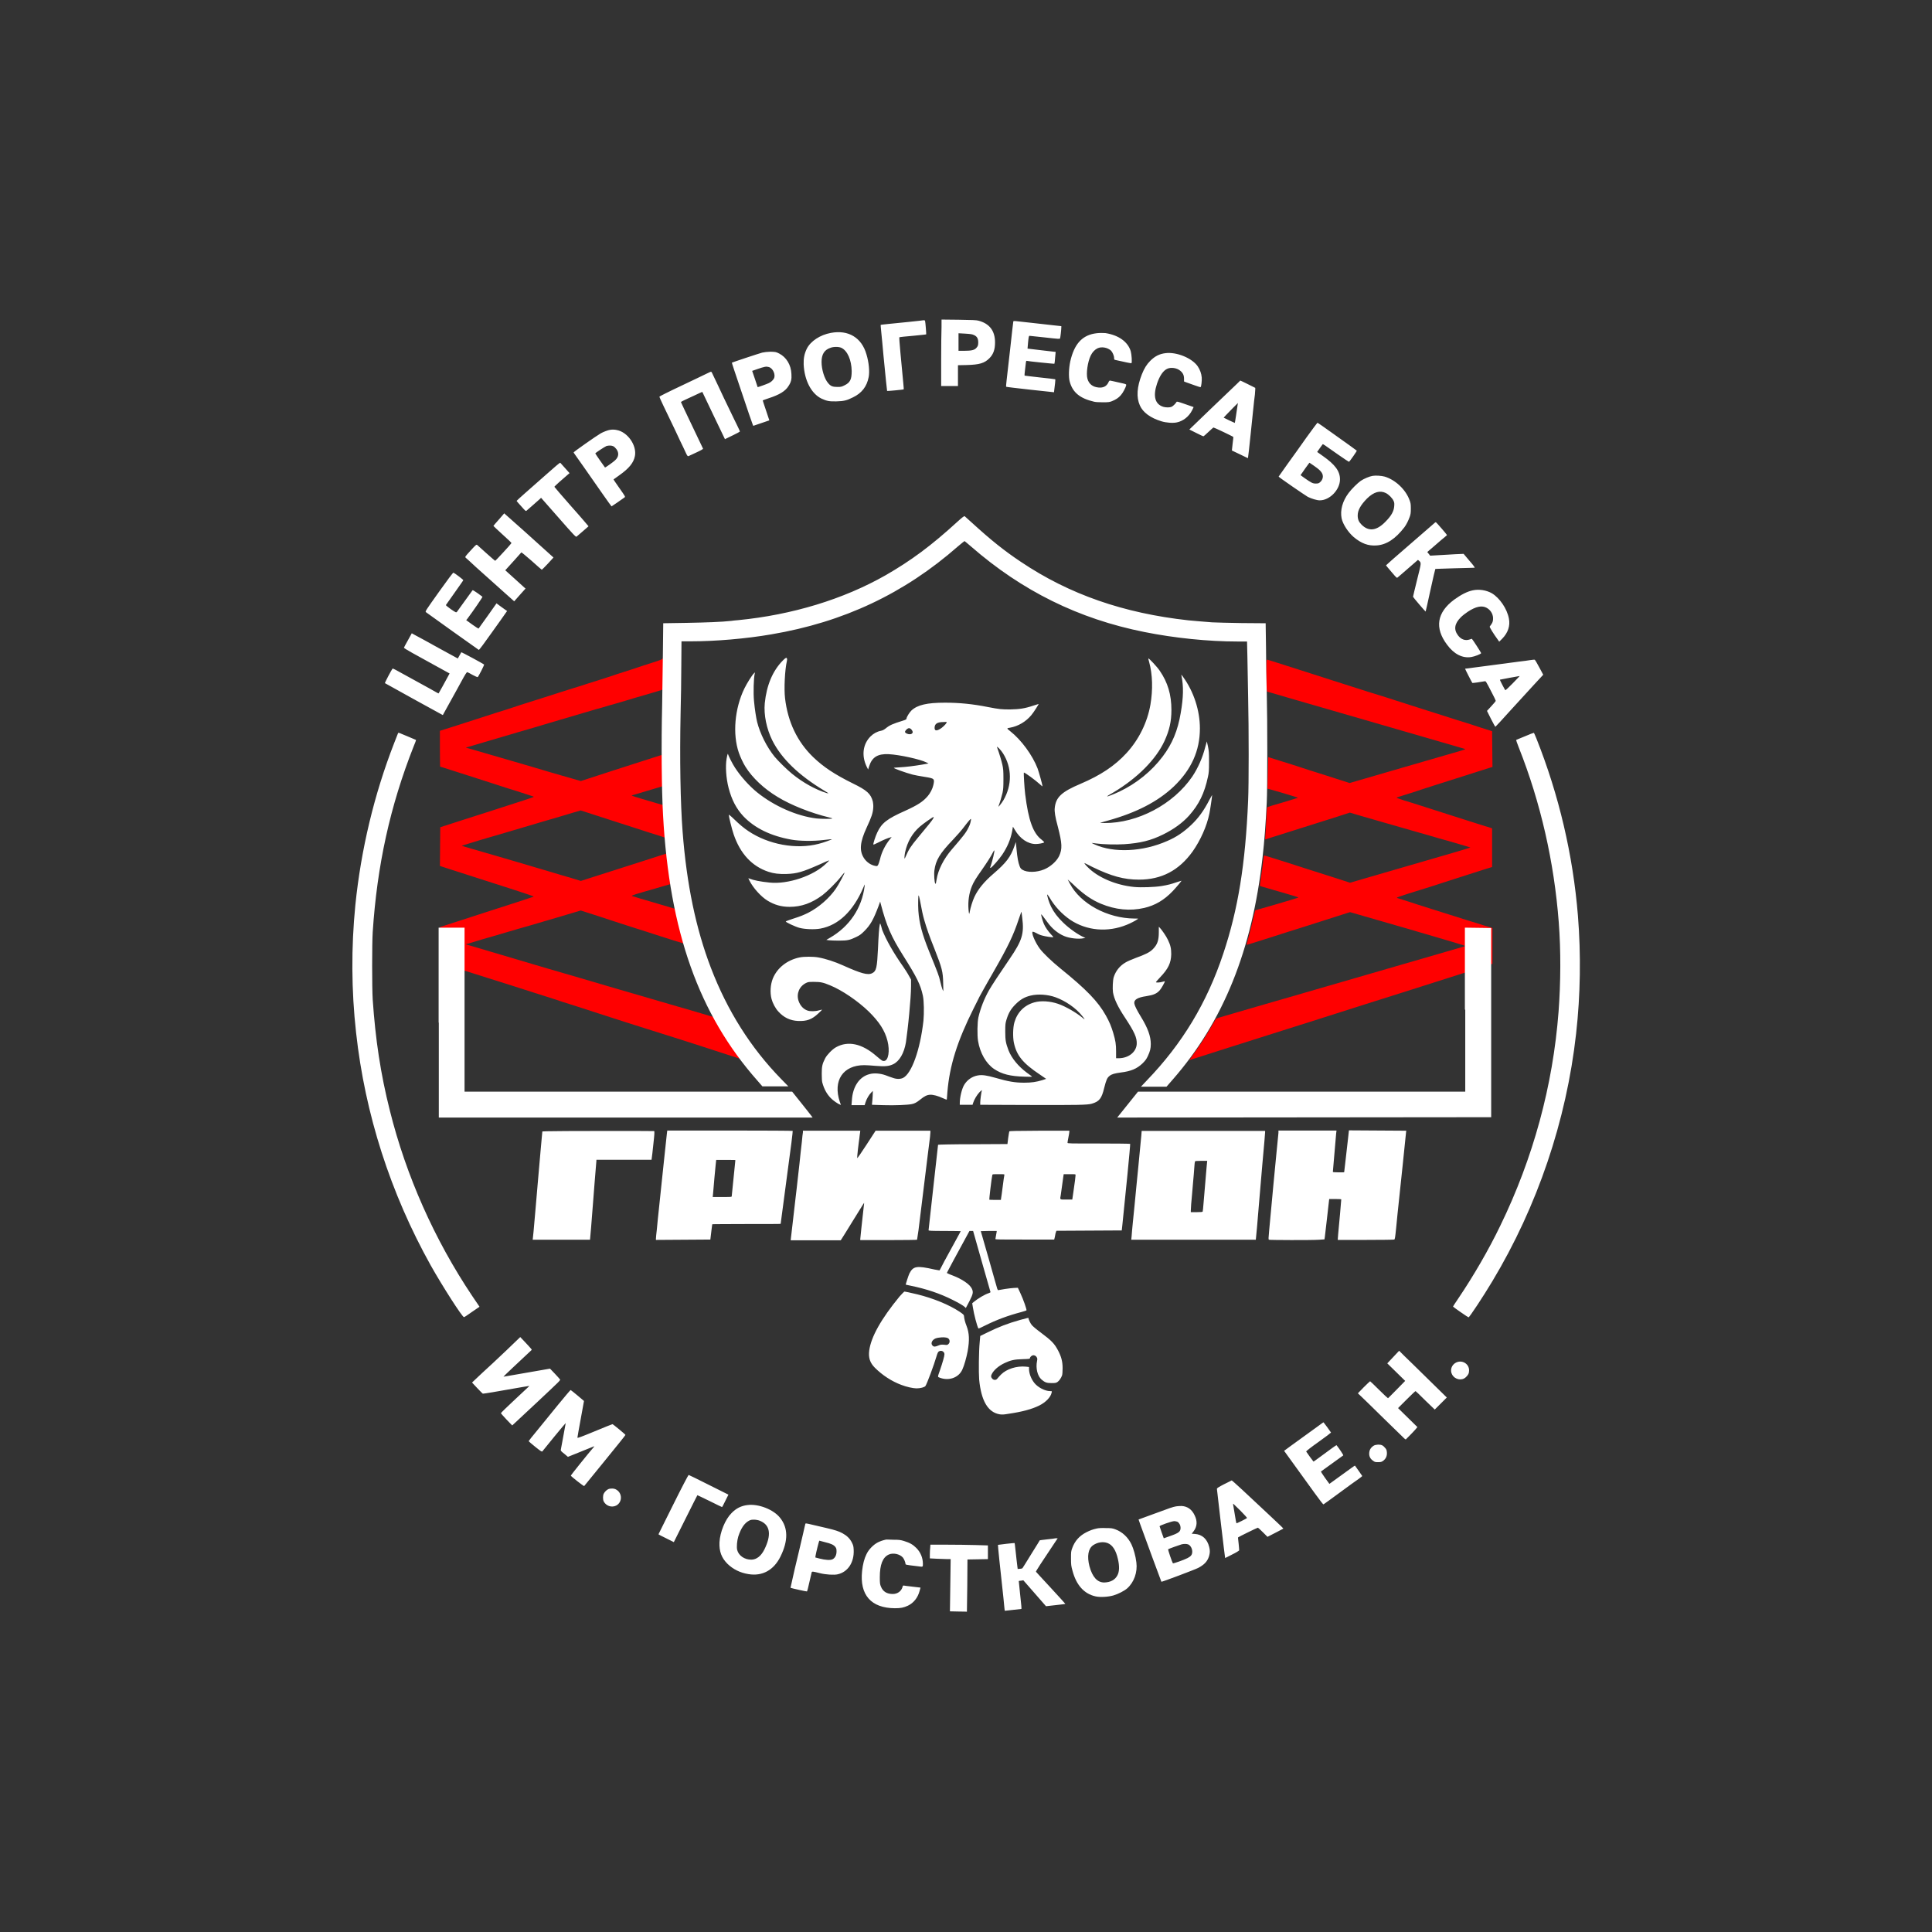
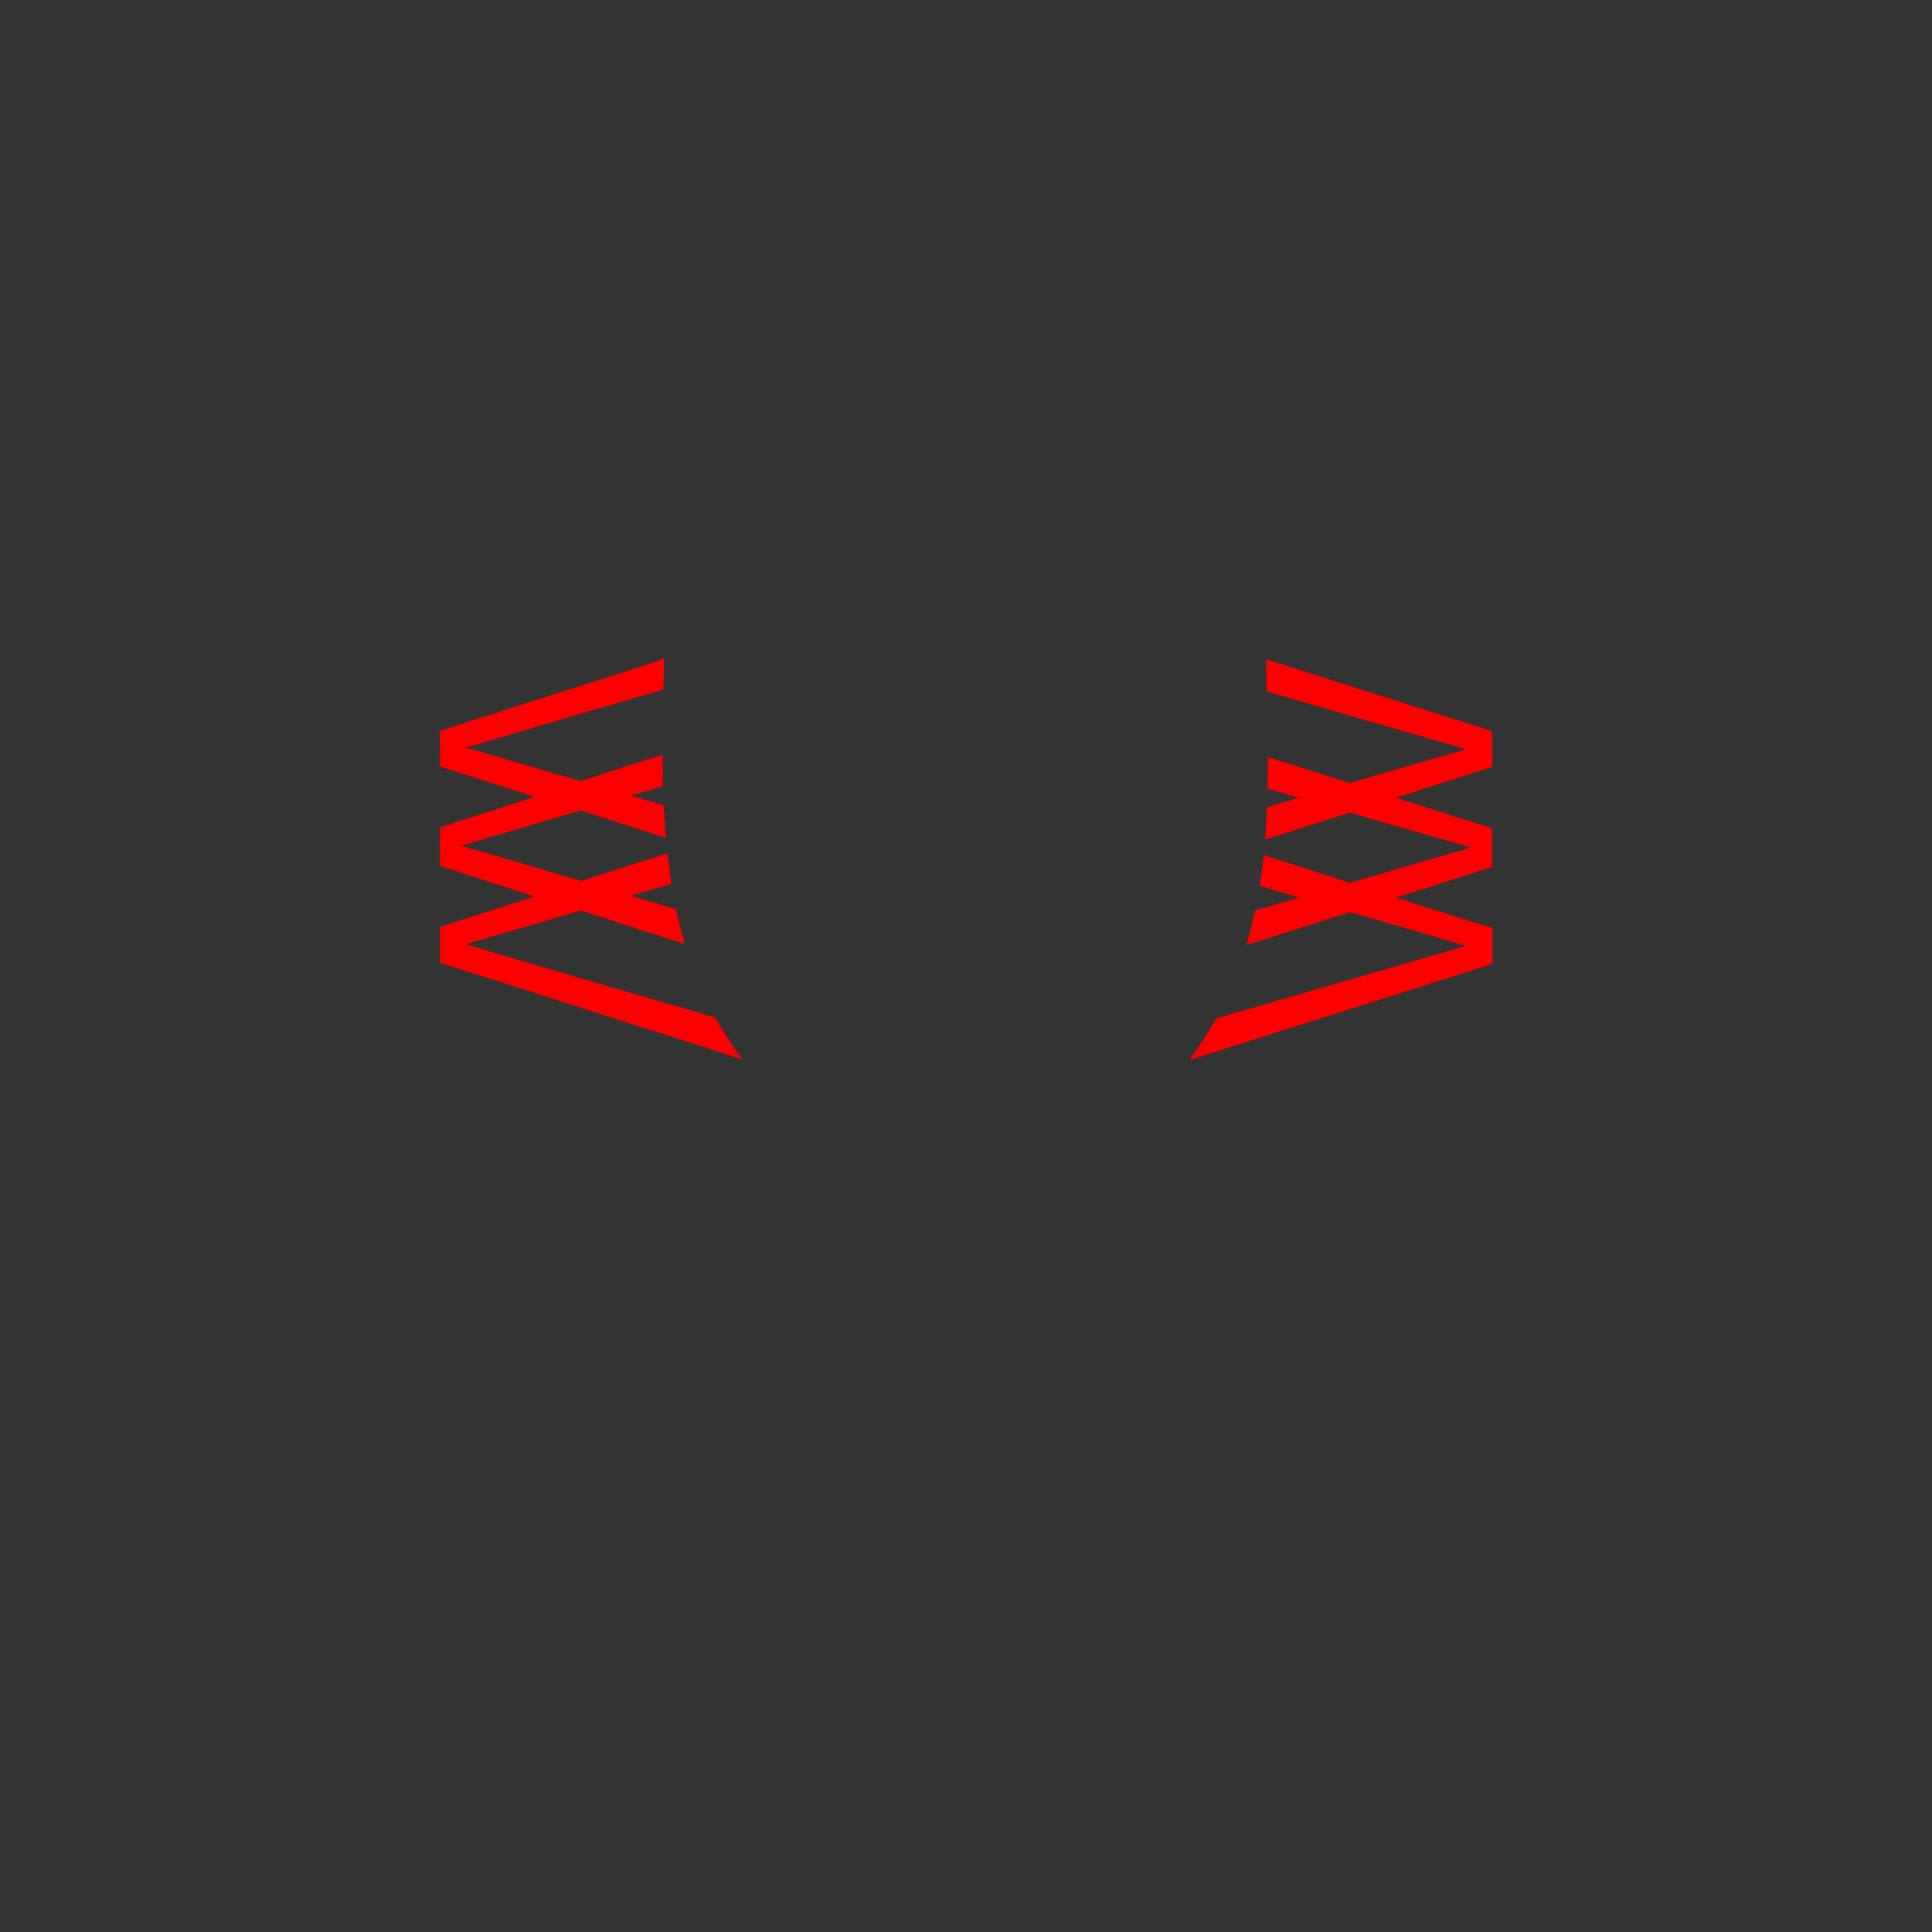
<svg xmlns="http://www.w3.org/2000/svg" version="1.1" id="Слой_1" x="0px" y="0px" viewBox="0 0 1058 1058" style="enable-background:new 0 0 1058 1058;" xml:space="preserve">
  <rect x="0" y="0" width="1058" height="1058" fill="#333333" stroke="none" />
  <style type="text/css"> .st0{fill-rule:evenodd;clip-rule:evenodd;fill:#FF0000;} .st1{fill-rule:evenodd;clip-rule:evenodd;fill:#FFFFFF;} </style>
  <path class="st0" d="M357.8,362.7c-2.9,0.9-8.7,2.8-12.8,4.2c-4.2,1.3-9.7,3.1-12.3,4c-2.6,0.9-7.6,2.4-11,3.5 c-3.4,1.1-6.8,2.2-7.6,2.4c-0.7,0.2-4.1,1.3-7.6,2.4c-3.4,1.1-8,2.6-10.3,3.3c-2.2,0.7-5.6,1.8-7.6,2.4c-1.9,0.6-5.7,1.8-8.3,2.7 c-2.6,0.9-6.3,2-8.2,2.6c-7.5,2.4-17.6,5.7-21.4,6.9c-2.2,0.7-5.3,1.7-6.9,2.2l-2.9,0.9v9.8c0,5.4,0.1,9.8,0.1,9.8 c0.1,0,3.9,1.2,8.5,2.7c4.6,1.5,13.2,4.2,19,6.1c5.8,1.9,12.3,4,14.4,4.6c2.1,0.7,5,1.6,6.5,2.1c1.5,0.5,2.8,0.9,2.9,1 c0.2,0.2-3.6,1.4-21.3,7.1c-3.4,1.1-11.6,3.7-18.1,5.8l-11.8,3.8l-0.1,10.6l-0.1,10.6l0.6,0.2c0.3,0.1,7.3,2.4,15.5,5 c8.2,2.6,19.5,6.3,25.2,8.1c5.7,1.8,10.2,3.4,10.1,3.5c-0.1,0.1-11.7,3.9-25.8,8.4l-25.6,8.3v9.8v9.8l3.2,1c1.8,0.6,5.1,1.6,7.3,2.3 c2.2,0.7,5.6,1.8,7.6,2.4c1.9,0.6,5.4,1.7,7.6,2.4c2.2,0.7,5.6,1.8,7.6,2.4c1.9,0.6,5.4,1.7,7.6,2.4c2.2,0.7,6.8,2.2,10.3,3.3 c3.4,1.1,8.4,2.7,11,3.5c2.6,0.9,8.2,2.7,12.4,4c12,3.9,22.5,7.3,26.9,8.7c2.2,0.7,5.6,1.8,7.6,2.4c1.9,0.6,5.4,1.7,7.6,2.4 c2.2,0.7,5.6,1.8,7.6,2.4c1.9,0.6,5.4,1.7,7.6,2.4c2.2,0.7,5.6,1.8,7.5,2.4c1.9,0.6,6.9,2.2,11.1,3.6c6.2,2,11.4,3.7,14.8,4.8 c0.2,0.1,0.3,0,0.3,0c0-0.1-0.8-1.2-1.8-2.5c-3.7-5-9.1-13.5-12.6-19.6c-0.3-0.5-0.7-0.9-1.1-1c-0.3-0.1-4.6-1.3-9.5-2.8 c-4.9-1.4-9.4-2.8-10-2.9c-0.6-0.2-5.2-1.5-10.3-3c-5-1.5-16.1-4.7-24.7-7.2c-8.5-2.5-16.9-5-18.7-5.5c-1.7-0.5-9.6-2.8-17.5-5.1 c-7.9-2.3-15.3-4.5-16.6-4.9c-1.3-0.4-8.2-2.4-15.5-4.6l-13.2-3.9l1.5-0.4c0.8-0.2,2.7-0.8,4.3-1.3c1.5-0.5,5.7-1.7,9.2-2.7 c3.5-1,7.6-2.2,9.2-2.7c1.5-0.5,6.2-1.8,10.4-3c4.2-1.2,12.3-3.6,18-5.3l10.4-3.1l6.9,2.2c3.8,1.2,10.1,3.3,14.1,4.6 c4,1.3,10.7,3.5,15,4.8c4.3,1.4,10.7,3.5,14.3,4.6c3.6,1.1,6.5,2,6.6,2c0.1-0.1-0.3-1.5-0.8-3.1c-0.8-2.6-2.1-8-3.5-14.1l-0.4-1.8 l-1.8-0.5c-1-0.3-6-1.8-11.1-3.3c-5.1-1.5-9.7-2.8-10.1-3c-0.5-0.1-1-0.3-1.2-0.4c-0.2-0.1,0.9-0.5,2.4-1c1.5-0.5,6.5-1.9,11-3.2 l8.2-2.4l0-0.7c0-0.4-0.4-3.7-0.9-7.4c-0.5-3.7-0.9-7.2-1-7.7l-0.1-1l-4.1,1.3c-2.2,0.7-12.9,4.2-23.7,7.6l-19.7,6.3l-3.6-1.1 c-2-0.6-3.9-1.2-4.4-1.3c-0.5-0.1-5-1.5-10.1-3c-5.1-1.5-13-3.8-17.6-5.2c-4.6-1.3-12.4-3.7-17.5-5.1s-9.8-2.9-10.6-3.1 c-0.8-0.2-1.4-0.5-1.4-0.5s4.1-1.3,9.1-2.8c10.5-3.1,22-6.4,36.3-10.7c5.6-1.6,12.3-3.6,14.9-4.4l4.8-1.4l15.8,5.1 c8.7,2.8,18.7,6,22.3,7.2c3.6,1.1,7,2.2,7.5,2.4l1.1,0.3l-0.1-0.8c-0.1-0.4-0.3-3.6-0.5-7.1c-0.2-3.5-0.5-7.2-0.6-8.2l-0.2-1.8 l-3.2-0.9c-1.7-0.5-5.7-1.7-8.8-2.6c-3.1-0.9-5.5-1.7-5.4-1.8c0.2-0.1,3.9-1.2,8.4-2.5c4.4-1.3,8.2-2.4,8.4-2.5 c0.3-0.1,0.3-1.9,0.3-8.7c0-4.7-0.1-8.6-0.1-8.6s-2.3,0.6-4.9,1.5c-2.7,0.9-12.7,4.1-22.4,7.2l-17.5,5.7l-8.4-2.4 c-4.6-1.3-12.1-3.5-16.7-4.9c-4.6-1.3-13.5-4-19.9-5.8c-6.4-1.9-13-3.8-14.8-4.3l-3.2-0.9l1-0.3c1.1-0.3,14.4-4.3,27.8-8.2 c4.6-1.3,12.4-3.6,17.3-5.1c5-1.5,13.2-3.9,18.3-5.4c5.1-1.5,9.8-2.9,10.4-3c0.6-0.2,4.3-1.3,8.3-2.4c4-1.2,7.9-2.3,8.7-2.6 c11.4-3.3,16.1-4.7,16.3-4.9c0.1-0.1,0.2-4,0.3-8.8c0.1-7,0.1-8.6-0.2-8.6C363.2,361,360.7,361.8,357.8,362.7z M693.4,367.2 c0,3.3,0.1,7.2,0.2,8.7l0.2,2.8l12,3.5c6.6,1.9,30.8,8.9,53.9,15.6c23,6.7,42.1,12.2,42.4,12.3c0.7,0.2,0.4,0.3-7.2,2.5 c-12.1,3.5-21.7,6.3-26.6,7.7c-4.5,1.3-11.1,3.2-23.7,6.9l-5.5,1.6l-12.8-4.1c-7-2.2-13.9-4.4-15.3-4.9s-5.7-1.8-9.5-3 c-3.8-1.2-7-2.2-7-2.2c0,0-0.1,3.9-0.2,8.7l-0.2,8.6l0.8,0.2c4.8,1.3,15.7,4.6,15.9,4.7c0.1,0.1-3.6,1.2-8.2,2.6 c-4.6,1.3-8.5,2.5-8.6,2.6c-0.2,0.1-0.3,1.8-0.4,4.1c-0.1,2.1-0.3,6-0.5,8.7c-0.2,2.7-0.3,4.9-0.3,4.9c0.1,0,16.5-5.2,39.6-12.5 l6.8-2.2l5.4,1.6c3,0.9,9,2.6,13.5,3.9c4.4,1.3,11.8,3.4,16.4,4.7c4.6,1.3,9.3,2.7,10.5,3c1.2,0.4,4.7,1.4,7.7,2.2 c10.7,3.1,12.3,3.6,12.5,3.7c0.1,0.1-14.7,4.5-32.9,9.7l-33,9.6l-8-2.6c-12.2-3.9-17.7-5.6-21.3-6.8c-1.8-0.6-4.3-1.4-5.6-1.8 c-1.3-0.4-4.4-1.4-7-2.2c-2.6-0.8-4.8-1.5-5-1.5c-0.3,0-0.4,0.4-0.5,1.6c-0.2,2.1-1,8-1.6,12l-0.4,3l1.1,0.4 c0.6,0.2,5.4,1.6,10.7,3.1c5.3,1.5,9.5,2.8,9.4,2.9c-0.1,0.1-5.4,1.7-11.9,3.6l-11.8,3.4l-0.3,1.1c-0.2,0.6-0.7,2.9-1.2,5 c-0.5,2.1-1.4,5.9-2.1,8.3c-0.7,2.4-1.2,4.5-1.1,4.5c0,0.1,5.7-1.7,12.6-3.9c6.9-2.2,13.7-4.4,15.1-4.8c1.4-0.4,8.5-2.7,15.7-5 l13.2-4.2l31.9,9.2c23.7,6.9,31.7,9.3,31.3,9.4c-0.7,0.2-71.3,20.7-74.8,21.7c-1.3,0.4-7.6,2.2-13.8,4c-10.7,3.1-14.5,4.2-28,8.1 c-3.1,0.9-7.7,2.2-10.3,3c-7.6,2.2-9.5,2.8-9.7,3c-0.1,0.1-1,1.7-2.1,3.5c-3.4,6-7.1,11.7-10.9,16.8c-0.9,1.3-1.6,2.3-1.6,2.3 c0,0,5.7-1.7,12.7-4c6.9-2.2,13.7-4.4,15.1-4.8c6.6-2.1,18.8-6,26.5-8.4c4.7-1.5,9.7-3.1,11.1-3.5c13.4-4.3,50-15.9,56.4-17.9 c4.4-1.4,23.5-7.5,40.2-12.8l4-1.3l0-9.8l0-9.8l-1.3-0.4c-0.7-0.2-2.5-0.8-4-1.2c-1.5-0.5-4.9-1.6-7.7-2.4 c-2.8-0.9-8.9-2.8-13.6-4.3c-4.7-1.5-9.7-3.1-11.1-3.5c-1.4-0.4-4.9-1.6-7.7-2.5c-2.8-0.9-5.5-1.7-6-1.9c-0.5-0.1-0.9-0.3-1-0.4 c-0.1-0.1,2.7-1.1,6.2-2.2c3.5-1.1,7.6-2.4,9-2.8c1.4-0.4,6-1.9,10.3-3.3s11.5-3.7,16.2-5.2c4.7-1.5,9-2.9,9.5-3l1-0.3v-10.6v-10.6 l-0.6-0.2c-0.3-0.1-1.8-0.6-3.3-1c-2.5-0.8-24.9-7.9-35.1-11.2c-2.5-0.8-6.5-2.1-9-2.8c-2.4-0.8-4.4-1.5-4.3-1.6 c0.1-0.1,0.4-0.2,0.7-0.3c0.3-0.1,2.9-0.9,5.7-1.8c2.8-0.9,6.3-2,7.7-2.5c3.3-1.1,12.2-3.9,18.8-6c11.4-3.6,16.3-5.2,17.9-5.7 l1.7-0.5l-0.1-9.8l-0.1-9.8l-3.5-1.1c-1.9-0.6-5.7-1.8-8.3-2.7c-2.6-0.8-6.1-1.9-7.7-2.4c-5-1.6-22-7-27.3-8.7 c-1.4-0.5-3.8-1.2-5.3-1.7c-1.4-0.5-8.7-2.8-16.2-5.1c-7.5-2.4-15.9-5.1-18.8-6c-2.9-0.9-11.2-3.6-18.4-5.9 c-7.3-2.3-14.2-4.5-15.4-4.9c-1.2-0.4-2.3-0.7-2.4-0.7C693.5,361.2,693.4,363.9,693.4,367.2z" />
-   <path class="st1" d="M515.6,179.1c-0.1,2.3-0.2,10.5-0.2,18.2v14.1h4.6h4.6v-5.7v-5.7l4.8-0.1c7-0.2,9.7-1,12.4-3.7 c2.2-2.2,3.1-4.8,3.1-8.7c0-6.3-3-10.3-9.1-11.9c-1.1-0.3-3.5-0.4-10.8-0.5l-9.4-0.1L515.6,179.1z M503.1,175.7 c-1.6,0.2-4.1,0.4-5.6,0.6c-9,0.9-15.1,1.5-15.2,1.6c-0.1,0.1,0.1,1.8,0.3,4c0.2,2.1,0.8,7.8,1.2,12.7c0.5,4.8,1.1,11.2,1.4,14.1 c0.3,2.9,0.6,5.3,0.6,5.4c0.1,0.1,9-0.7,9.1-0.9c0.1-0.1-0.2-3-1.8-19.9c-0.5-5.3-0.7-8.5-0.6-8.6c0.1-0.1,3.5-0.5,7.4-0.8 c3.9-0.4,7.2-0.7,7.3-0.8c0.1-0.1-0.4-6.6-0.6-7.3c-0.1-0.2-0.2-0.4-0.3-0.4C506.1,175.3,504.7,175.5,503.1,175.7z M554.9,176.1 c-0.1,0.2-0.8,6.9-1.7,14.9s-1.8,15.9-2,17.6c-0.2,1.7-0.3,3.1-0.2,3.2c0.1,0.1,6,0.8,13.2,1.6l13,1.4l0.1-1c0.4-2.7,0.7-6,0.6-6.1 c-0.1-0.1-3.8-0.5-8.4-1c-4.6-0.5-8.4-1-8.4-1c-0.1-0.1,0-1.4,0.2-3c0.5-4.8,0.6-5.2,0.9-5.1c0.4,0.2,15.1,1.7,15.2,1.6 c0.1-0.1,0.3-1.6,0.4-3.3l0.3-3.2l-1-0.1c-0.5-0.1-4-0.5-7.7-0.9c-3.7-0.4-6.7-0.8-6.7-0.8c0,0,0.1-1.6,0.3-3.5 c0.3-2.9,0.4-3.5,0.8-3.5c0.2,0,4,0.4,8.5,0.9c7.2,0.8,8.1,0.9,8.2,0.5c0.2-0.4,0.7-4.9,0.7-6l0-0.7l-3.7-0.4 c-2.1-0.2-7.7-0.9-12.5-1.4C555.2,175.7,555,175.6,554.9,176.1z M455,182.3c-5.9,1.1-11.1,4.5-13.2,8.7c-1.3,2.7-1.8,5.2-1.7,8.5 c0.4,8.8,4.2,16.1,9.8,18.8c2.8,1.3,4.3,1.6,8.1,1.5c4.1-0.1,5.7-0.5,9.1-2.2c4.8-2.3,7.6-5.9,8.6-11.1c0.6-3.1,0.1-8.1-1.2-12.4 C471.9,184.9,464.6,180.5,455,182.3z M599.1,182.7c-6.8,1.3-10.9,6-13,15.2c-0.8,3.7-1,8.6-0.3,11.1c1.6,5.9,5.6,9.2,13.4,11 c0.8,0.2,2.7,0.3,4.8,0.3c3,0,3.6-0.1,4.9-0.6c2.2-0.9,3.6-1.8,4.9-3.3c1.1-1.2,2.6-4.1,2.9-5.3c0.1-0.6,0.1-0.7-1.6-1.1 c-5.8-1.3-7-1.6-7.3-1.6c-0.2,0-0.6,0.4-0.8,1c-1,2.1-2.8,3.1-5.5,2.8c-3.1-0.3-5.2-1.9-6-4.8c-0.8-2.8,0.1-9.2,1.8-12.7 c0.9-1.9,2.3-3.3,3.8-4c2.2-1,5.4-0.4,7.3,1.3c0.8,0.8,1.7,2.8,1.7,4c0,0.8,0.1,1,0.6,1.1c5.6,1.3,8.8,1.9,8.9,1.8 c0.4-0.4,0.1-4.9-0.4-6.6c-1.6-5.2-6.7-8.8-13.9-9.9C602.4,182.3,601.4,182.3,599.1,182.7z M533.4,183.5c1.6,0.7,2.3,1.9,2.3,4 c0,1.6-0.2,2.2-1.2,3.2c-1,1-2.6,1.4-6.3,1.4h-3.3v-4.8v-4.8l3.6,0.2C531.5,182.9,532.4,183,533.4,183.5z M460.8,190.5 c3.3,1.6,5.5,6.7,5.6,12.7c0,4.5-0.8,6.3-3.9,7.8c-1.6,0.8-1.9,0.9-3.9,0.9c-2.6,0-3.7-0.4-5.1-2.1c-2-2.3-3.6-7.4-3.6-11.6 c0-4.1,1.5-6.6,4.8-7.7C456.4,189.8,459.4,189.8,460.8,190.5z M417.4,193.1c-1.6,0.4-16.3,5.3-16.6,5.5c-0.1,0.1,1.5,4.8,6.9,20.8 c1.8,5.4,3.5,10.4,3.8,11.1c0.2,0.7,0.6,1.6,0.7,2l0.3,0.7l4.4-1.5c2.4-0.8,4.4-1.5,4.4-1.5c0,0-0.8-2.4-1.8-5.4 c-1-2.9-1.8-5.4-1.8-5.5c0-0.1,1.5-0.6,3.2-1.2c5.9-1.9,9.2-3.9,10.9-6.7c1.4-2.1,1.8-3.7,1.6-6.6c-0.2-5-2.8-9.2-6.7-11.2 c-1.8-0.9-2-0.9-4.7-1C419.8,192.7,418.8,192.8,417.4,193.1z M638.2,193.4c-3.3,0.4-5.8,1.7-8.3,4.2c-1.9,1.9-3.3,4.1-4.6,7.4 c-2.7,6.9-3.1,12.5-1.1,17c1.7,3.9,5.9,6.9,11.8,8.7c2.6,0.8,6.4,1.1,8.5,0.6c3.4-0.7,6.6-3.2,8.3-6.6c0.5-1,0.9-1.8,0.8-1.8 s-2.1-0.7-4.6-1.6c-4-1.4-4.5-1.5-4.7-1.2c-0.5,0.9-2,2.4-2.8,2.7c-1,0.4-2.9,0.4-4.4,0c-4.6-1.4-5.8-5.8-3.5-12.7 c1.5-4.4,3.4-7.2,5.7-8.2c2.1-0.9,5.2-0.4,7,1.1c1.5,1.2,2.1,2.5,2.1,4.4v1.5l1,0.4c0.6,0.2,2.6,0.9,4.5,1.6 c1.9,0.7,3.5,1.2,3.6,1.1c0.4-0.6,0.7-3.5,0.6-5.2c-0.2-2.3-0.9-4.2-2.2-6.2C652.8,196.1,644.3,192.6,638.2,193.4z M421,201 c2.3,0.6,3.9,4.3,2.8,6.3c-0.5,0.9-1.5,1.9-2.8,2.5c-1,0.5-6,2.3-6.1,2.2c0,0-0.7-2.1-1.5-4.5l-1.5-4.4l2.6-0.9 C418.8,200.7,419.6,200.6,421,201z M387,204.6c-1.3,0.6-3.7,1.8-5.4,2.6c-1.7,0.8-5.5,2.6-8.4,4c-3,1.4-6.9,3.3-8.7,4.2 c-1.8,0.9-3.4,1.7-3.4,1.9s1,2.3,2.2,4.9c2.9,6.1,4.9,10.2,6.2,12.9c0.6,1.2,1.9,4.1,3,6.4c1.1,2.3,2.5,5.1,3,6.3 c0.8,1.8,1.1,2.1,1.5,2c0.2-0.1,2.2-1,4.3-2c2.4-1.1,3.8-1.9,3.7-2.1c-0.1-0.2-2.8-5.9-6.1-12.8c-3.3-6.9-6-12.6-6-12.7 s0.6-0.5,1.3-0.8c0.7-0.3,3.3-1.6,5.8-2.7c2.5-1.2,4.5-2.1,4.6-2.1c0,0,2.8,5.9,6.2,13l6.2,12.9l0.6-0.3c0.4-0.2,2.2-1.1,4.1-2 c1.9-0.9,3.5-1.8,3.5-1.9c0-0.1-0.6-1.5-1.4-3.1s-1.7-3.5-2.1-4.3c-0.4-0.8-1.6-3.3-2.7-5.6s-2.3-4.8-2.7-5.6 c-0.4-0.8-1.7-3.7-3-6.4c-1.3-2.7-2.6-5.5-3-6.3c-0.3-0.8-0.7-1.4-0.8-1.4C389.4,203.4,388.3,204,387,204.6z M673.6,213.8 c-3,2.9-8.1,7.8-11.4,10.9c-3.2,3.1-7,6.7-8.4,8.1l-2.5,2.4l3.8,1.9c2.1,1.1,3.9,1.9,4,1.8c0.1,0,1.3-1.1,2.7-2.4 c1.4-1.3,2.6-2.4,2.7-2.4c0.2-0.1,10.7,4.9,10.9,5.2c0,0-0.1,1.7-0.4,3.7c-0.2,2-0.4,3.7-0.4,3.7c0,0,2,1,4.4,2.1 c2.4,1.2,4.4,2.1,4.4,2.1s0.2-1.8,0.5-4c0.2-2.2,0.7-6.4,1-9.4c0.3-3,0.9-8.6,1.3-12.5c0.4-3.8,0.8-7.8,1-8.9 c0.1-1.1,0.2-2.3,0.2-2.8v-0.9l-4-2c-2.2-1.1-4.1-2-4.2-2C679.2,208.5,676.6,210.9,673.6,213.8z M677.7,222 c-0.1,0.7-0.5,3.1-0.8,5.4c-0.3,2.3-0.7,4.2-0.7,4.2c0,0-1.4-0.6-3.1-1.4l-3-1.5l1.3-1.4c1.5-1.6,6.4-6.6,6.5-6.6 C677.9,220.8,677.8,221.3,677.7,222z M715.5,239.5c-3.1,4.4-7.8,11-10.5,14.7c-2.6,3.7-4.8,6.8-4.8,6.8c0,0.3,14.4,10.2,16,11.1 c2,1,5,1.9,6.5,1.9c5.5,0,11.1-5.8,11.1-11.5c0-4.5-2.7-8.1-9.4-12.8l-3.1-2.2l1.4-2c0.8-1.1,1.5-2.1,1.6-2.2c0.2-0.2,0.5,0,8.7,5.8 c3,2.1,5.6,3.8,5.7,3.8c0.4-0.1,4.4-5.9,4.3-6.1c-0.1-0.1-1.6-1.2-3.4-2.5c-1.8-1.3-6.5-4.6-10.5-7.5c-4-2.9-7.4-5.2-7.6-5.3 C721.3,231.6,718.8,234.9,715.5,239.5z M334,235.4c-1.2,0.2-3.6,1.1-5,1.9c-2.3,1.3-15,10.2-14.9,10.5c0.1,0.1,2.6,3.8,5.7,8.1 c3,4.3,7.6,10.9,10.2,14.6c2.6,3.7,4.8,6.8,4.9,6.8c0.1,0,5.9-4,7.1-4.9c0.5-0.4,0.5-0.4-2.8-5.1c-1.8-2.6-3.3-4.7-3.2-4.8 c0,0,1.5-1,3.1-2.2c5.4-3.8,7.9-6.9,8.6-10.6c1.1-5.8-4-13.1-9.9-14.2C336.6,235.2,335.1,235.2,334,235.4z M335.9,244.4 c0.5,0.2,1.2,1,1.7,1.6c1.5,2.1,1.2,4.3-0.8,6.1c-0.8,0.8-5.4,4.1-5.5,3.9c0,0-1.2-1.7-2.7-3.8c-1.4-2-2.6-3.8-2.6-3.9 c0-0.3,5.2-3.7,6.2-4.1C333.7,243.9,334.9,243.9,335.9,244.4z M299.4,259.6c-3.9,3.4-9.2,8.1-11.8,10.4c-2.6,2.3-4.7,4.2-4.7,4.3 c0,0.1,1.1,1.4,2.5,2.9c2.2,2.5,2.5,2.8,2.9,2.5c0.8-0.7,6.8-5.9,7.4-6.5l0.6-0.6l9.5,10.8c8.4,9.6,9.5,10.7,9.9,10.5 c0.2-0.2,1.8-1.5,3.5-3c1.7-1.5,3.1-2.7,3.1-2.7c0,0-4.1-4.9-9.3-10.7c-5.2-5.9-9.4-10.8-9.4-10.9c-0.1-0.2,4.5-4.3,7.7-7l0.6-0.5 l-2.5-2.8c-1.4-1.5-2.5-2.8-2.6-2.9C306.6,253.3,303.3,256.1,299.4,259.6z M719.6,255.1c2.8,2,3.2,2.4,4.1,3.6 c1.3,1.8,0.8,4.2-1.1,5.6c-0.5,0.4-1,0.5-2.1,0.5c-1.6,0-2.4-0.4-6.1-3l-2.2-1.6l1.2-1.7c0.7-1,1.7-2.5,2.4-3.4 c0.6-0.9,1.2-1.6,1.3-1.7C717.3,253.5,718.4,254.3,719.6,255.1z M751.6,260.6c-1.7,0.3-4.6,1.5-6.4,2.7c-1.7,1.2-5,4.4-6.7,6.7 c-3.3,4.4-4.7,9.4-3.8,13.9c0.7,3.2,3.5,7.5,6.6,10.2c4.2,3.5,7.9,4.9,12.4,4.6c5.5-0.3,10.5-3.6,15.4-10c1.1-1.5,2.1-3.5,2.9-5.7 c0.5-1.4,0.6-2.2,0.6-4.5c0-2.4-0.1-3.1-0.7-4.6c-2.1-5.8-7.7-11.1-13.6-12.9C756.5,260.5,753.3,260.3,751.6,260.6z M758.9,270 c1.6,0.8,3.5,2.7,4.2,4.2c0.5,1,0.5,1.5,0.4,3c-0.2,2.8-1.6,5.3-4.9,8.6c-4.8,4.9-9.1,5.4-13,1.5c-1.5-1.5-2.1-2.9-2.1-5 c0-2.9,1.6-5.7,5.1-9.3C752.3,269.4,755.7,268.4,758.9,270z M273.2,284.5c-1.6,1.8-3,3.4-3,3.5c0,0.1,2.3,2.2,5,4.7 c2.8,2.5,5,4.6,4.9,4.7c-0.2,0.5-8.7,9.7-8.9,9.7c-0.2,0-2.3-1.9-4.8-4.1c-2.5-2.2-4.7-4.2-5-4.5c-0.5-0.4-0.6-0.4-3.7,3 c-3,3.3-3.1,3.4-2.7,3.9c0.3,0.2,2.9,2.6,5.8,5.3c3,2.7,6.4,5.7,7.6,6.8c1.2,1.1,4.7,4.2,7.7,6.9l5.5,4.9l0.5-0.6 c0.3-0.3,1.7-1.9,3.1-3.5l2.6-2.9l-0.6-0.5c-0.3-0.3-2.8-2.5-5.5-5l-5-4.5l0.8-0.9c0.7-0.7,7.4-8.2,8-8.9c0.1-0.1,2.6,2,5.6,4.6 c3,2.7,5.5,4.9,5.6,4.9c0.1,0,1.6-1.5,3.3-3.3l3.1-3.4l-1-0.9c-4.2-3.9-25.9-23.3-26-23.3C276.2,281.1,274.8,282.6,273.2,284.5z M524.2,285.8c-14.2,13-25.3,21.2-39.2,29.2c-23.2,13.2-51.2,21.7-80.7,24.6c-1.5,0.1-3.2,0.3-3.8,0.4c-5.2,0.6-13.8,0.9-24.7,1.1 l-12.6,0.2l-0.2,17.4c-0.1,9.5-0.3,22.1-0.4,27.8c-0.5,20.4-0.3,45.6,0.5,59.9c3.5,63.7,19.6,109.1,51.7,145.4l2.7,3.1l7.1,0l7.1,0 l-3.9-4c-16.7-17.1-29.5-37.4-38.5-60.9c-8.2-21.4-13.3-45.8-15.5-74.7c-1.2-15.7-1.6-39.8-1.1-64.3c0.2-7.6,0.4-19.7,0.4-26.8 l0.1-13h5.1c13.4,0,30.1-1.4,44-3.8c39.7-6.7,72.9-22.4,102.3-48.2c1.9-1.6,3.5-2.9,3.6-2.9c0.1,0,1.7,1.4,3.6,3 c27.9,24.3,58.8,39.6,94.9,46.8c16.4,3.3,35,5.2,51,5.2l5.2,0l0.2,8.4c0.1,4.6,0.3,14.5,0.4,21.9c0.4,17.7,0.4,48.1,0,56.7 c-1.5,35.1-5.5,59.6-13.6,83.9c-9,27.1-22.6,49.5-41.9,69.5l-3.2,3.4h7h7l3.4-3.9c27.7-31.7,43.5-70.9,49.2-121.7 c1-8.8,1.7-17.9,2.3-30.1c0.4-8,0.4-45,0-60c-0.2-5.9-0.4-16.8-0.4-24.4l-0.2-13.7l-13-0.1c-7.1-0.1-14.5-0.3-16.3-0.4 c-6.6-0.5-9.7-0.8-13-1.1c-35.5-3.9-65.2-14.2-91.7-32c-9.3-6.2-16.5-12-26.8-21.4c-2.2-2-4-3.6-4-3.6 C528,282.4,526.3,283.9,524.2,285.8z M784.2,287.6c-1.1,0.9-7.2,6.2-13.6,11.8c-6.4,5.5-11.6,10.1-11.6,10.2c0,0.1,1.4,1.7,3,3.6 c2.9,3.4,2.9,3.4,3.4,3c0.3-0.2,2.9-2.5,5.8-5l5.3-4.6l0.6,0.5c1.3,1.2,1.3,0.9-1.1,10.5c-1.2,4.9-2.2,9-2.2,9.2 c0.1,0.4,6.8,8.2,6.9,8.1c0.1-0.1,1.2-5.3,2.6-11.6c1.4-6.4,2.6-11.6,2.7-11.7c0.1-0.1,4.8-0.2,10.6-0.4c5.8-0.1,10.7-0.3,10.9-0.3 c0.3,0-0.5-1.2-2.8-3.8l-3.2-3.8l-2.2,0.1c-1.2,0-3.8,0.2-5.7,0.3c-2,0.1-5.1,0.3-7,0.4l-3.4,0.2l-0.8-1l-0.8-1l4.2-3.6 c2.3-2,4.7-4.1,5.4-4.6c0.6-0.5,1.2-1,1.2-1.1c0-0.2-5.9-7.1-6.1-7C786.2,285.8,785.3,286.6,784.2,287.6z M240.4,324.1 c-7.2,10.1-7.6,10.7-7.2,11.1c0.6,0.5,28.6,20.5,29,20.7c0.2,0.1,3.3-4.1,6.9-9.2c3.7-5.1,7.1-10,7.6-10.7l1-1.4l-1.3-0.9 c-0.7-0.5-2-1.5-2.9-2.1l-1.6-1.2l-4.8,6.8c-2.7,3.7-4.9,6.9-5,7c-0.1,0.1-1.7-0.9-3.5-2.2l-3.3-2.4l0.6-0.7 c3.3-4.4,8.5-12,8.3-12.1c-0.1-0.1-1.4-1-2.7-2c-1.4-1-2.6-1.7-2.7-1.6c-0.1,0.1-2,2.7-4.2,5.8c-2.2,3.1-4.2,5.8-4.4,6.1 c-0.4,0.4-0.5,0.4-3.3-1.5c-1.8-1.3-2.8-2.1-2.7-2.3c0.1-0.2,2.3-3.2,4.8-6.8c2.5-3.6,4.7-6.6,4.7-6.8c0.1-0.2-4.6-3.8-5.4-4.1 C248.1,313.5,244.8,317.9,240.4,324.1z M806.4,323.3c-3.1,0.7-6.2,2.3-10.1,5.1c-9.4,7-10.8,15.4-3.9,24.6c3.8,5.2,8.5,7.6,13.3,6.8 c1.9-0.3,5.2-1.6,5.4-2.1c0.1-0.2-4.9-7.9-5.1-7.9c0,0-0.6,0.2-1.2,0.4c-2.4,0.8-4.7,0-6.4-2.3c-2.4-3.2-1.9-6.4,1.6-9.9 c0.9-0.9,2.6-2.2,3.8-3c4.4-2.9,7.8-3.6,10.4-2.1c2.3,1.3,3.7,3.8,3.4,6.5c-0.1,1.2-0.4,1.9-1.8,3.7c-0.2,0.3,2,3.9,4.5,7.3l0.7,1 l1.7-1.7c3.1-3.2,4.4-7,3.6-11c-1-5.3-5-11.2-9.3-13.8C814,323.2,810,322.5,806.4,323.3z M223.4,350.6c-1.2,2.1-2.2,4-2.2,4.1 c0,0.2,2,1.4,4.5,2.8c2.5,1.4,8.1,4.5,12.5,6.9l8,4.4l-0.8,1.5c-1.2,2.3-5.1,9.3-5.2,9.4c-0.1,0.1-0.8-0.3-5.2-2.8 c-2.8-1.5-15.8-8.7-18.2-10c-0.9-0.5-1.7-0.8-1.8-0.8c-0.5,0.5-4.4,7.9-4.2,8c0.2,0.2,31.6,17.5,31.7,17.5c0-0.1,1.8-3.2,4.8-8.7 c2.8-5.1,3.3-5.9,4.9-8.9c2.7-5,3.4-6,3.7-5.9c0.2,0,1.5,0.7,2.9,1.5c1.5,0.8,2.7,1.3,2.8,1.2c0.6-0.6,3.7-6.7,3.5-6.9 c-0.6-0.5-12.4-6.9-12.5-6.7c0,0.1-0.5,0.9-1,1.8l-0.9,1.6l-10.8-5.9c-5.9-3.3-11.6-6.4-12.6-6.9l-1.8-1L223.4,350.6z M428.8,361.6 c-5.7,5.7-9,13.7-10,23.5c-0.6,6.4,1,14,4.1,20.3c5,10,14.5,19.2,28.7,27.7c1.2,0.7,2.1,1.3,2.1,1.4c0,0-0.5-0.1-1-0.2 c-6.1-1.9-13-5.7-19-10.6c-2.8-2.3-7.5-6.9-9.5-9.3c-4.3-5.3-8-12.7-9.6-19.1c-0.5-2-1.3-7-1.7-11.5c-0.4-4.3-0.2-12.3,0.4-14.9 l0.2-0.7l-0.6,0.5c-1,0.9-3.9,5.5-5.3,8.4c-5.3,11-6.5,24.9-3,35.1c0.8,2.3,2.4,5.8,3.7,7.8c3.7,5.9,10,11.9,17.5,16.4 c7.3,4.5,18.5,8.9,28.1,11.2c1,0.2,1.8,0.5,1.9,0.6c0.2,0.3-6.2,0.3-8.7,0c-10.8-1.3-23.2-6.8-32.5-14.3c-4.3-3.5-9-8.7-12.1-13.5 c-1.3-1.9-3.8-6.9-3.8-7.4c0-0.2-0.1-0.2-0.2-0.1c-0.1,0.1-0.4,1.3-0.6,2.6c-0.7,4.1-0.3,10.6,1.1,16c1.7,6.5,4.2,11.3,8.1,15.5 c6.2,6.5,15,10.8,26.3,12.8c4.4,0.8,12.1,0.9,17.7,0.2c2.4-0.3,4.4-0.5,4.5-0.4c0.1,0.1-5.1,2-7.3,2.5c-12.3,3.2-27.5,0.4-38.5-7 c-2.4-1.6-4.7-3.5-7.9-6.6c-1.5-1.5-2.8-2.5-2.8-2.3c0,1,1.7,7.9,2.7,10.8c3.6,10.5,10,17.4,19,20.4c3.1,1,5.6,1.3,10,1.2 c5.7-0.2,8.7-1.1,18-5.2c2.8-1.3,5.1-2.3,5.2-2.2c0.1,0.1-0.6,0.8-1.5,1.6c-6.8,6.8-21.1,11.6-31.1,10.5c-5.1-0.5-8.8-1.3-10.8-2.1 l-0.8-0.3l0.6,1.3c2,4,6.3,8.8,9.9,11c3.8,2.3,7.5,3.4,12.1,3.4c6.4,0,12.1-2,18-6.4c2.5-1.9,7.6-6.9,10.1-10.1c1-1.3,1.9-2.3,2-2.3 c0.2,0.2-3.3,6.8-4.8,8.9c-3.6,5.2-9.3,10.2-15.2,13.2c-2.5,1.2-3.8,1.8-8.2,3.2c-2.2,0.7-4,1.4-4,1.5c-0.1,0.4,5.2,2.9,7.5,3.5 c3,0.8,8.3,1,11.5,0.4c9.8-1.8,17.9-9.5,23.4-22.3c0.9-2.2,0.9-2.2,0.8-1c-1.5,12.1-8.3,22.2-19.1,28.4l-1.9,1.1l1.4,0.2 c0.8,0.1,3.3,0.2,5.5,0.2c4.7,0,6-0.3,9.5-2c1.9-0.9,2.7-1.5,4.4-3.2c3.4-3.4,5-6.3,7.8-13.7l0.9-2.5l0.3,1.2 c3.2,12.2,5.8,18.1,12.3,28.4c7.5,11.9,9.5,15.9,10.8,22c0.6,2.8,0.7,9.4,0.3,13.7c-1.8,16-6.5,29-11.2,31.3 c-1.5,0.7-3.6,0.7-5.7-0.1c-0.9-0.3-2.7-0.9-3.9-1.4c-2.8-1-6.3-1.3-8.7-0.6c-5.6,1.4-9.3,6.9-9.7,14.5l-0.2,2.5h3.6h3.6l0.5-1.6 c0.6-1.9,1.9-4.1,3.1-5.3l0.9-0.9l-0.1,2.7c-0.1,1.5-0.2,3.2-0.3,3.8l-0.1,1.1l6.2,0.2c6.2,0.2,13.5-0.1,15.7-0.6 c1.5-0.3,2.6-0.9,4.6-2.5c2.2-1.8,3.6-2.5,5.3-2.6c1.7-0.1,4.3,0.6,7.1,1.9c1.7,0.8,2.1,0.9,2.1,0.6c0-0.2,0.2-2,0.3-3.8 c1.2-14.7,5.4-28,14.4-46c1.4-2.8,2.9-5.7,3.2-6.4c0.4-0.7,1.4-2.5,2.2-4c0.8-1.5,3.3-5.8,5.4-9.5c8.1-14.1,11-20.2,13.9-29 c0.8-2.4,1.5-4.2,1.5-4c0,0.2,0.2,1.7,0.4,3.3c1.1,8.7,0,12.4-6.9,22.5c-5.4,7.9-9.9,14.7-11.3,17.2c-2.7,4.8-4.6,9.7-5.8,14.8 c-0.6,2.7-0.7,9.8-0.2,12.9c1.1,6.7,4.4,12.4,8.8,15.4c4.2,2.8,8.8,4,16.7,4.2c4.2,0.1,4.4,0.1,3.8-0.3c-0.3-0.2-1.5-1.1-2.6-1.9 c-4.7-3.5-8.3-7.9-10-12.2c-1.5-4-1.8-5.5-1.8-10.3c0-4.1,0.1-4.6,0.7-6.6c1.1-3.6,2.4-5.8,4.9-8.3c2.6-2.6,4.9-4,8.3-4.8 c4-1,9.4-0.6,13.6,0.9c5.5,2,11.2,5.9,14.6,10.2c1.7,2.1,1.7,2.3,0.4,1.2c-3.6-3-9.5-6.4-13.6-7.8c-4.4-1.5-9.4-1.8-12.9-0.8 c-5.5,1.5-9.4,5.4-11,11c-0.8,2.8-0.9,7.9-0.3,11c1.5,7.1,4.9,11.3,14.2,17.5l3.5,2.4l-2.1,0.7c-3.3,1-5.9,1.4-9.9,1.4 c-5,0-8.7-0.6-15.9-2.7c-4.6-1.3-7.1-1.7-9.4-1.3c-3.2,0.5-6,2.5-7.6,5.2c-1.3,2.2-2.4,6.8-2.4,10v0.9h3.5h3.5l0.3-1 c0.6-1.9,2.1-4.4,3.5-5.9c0.8-0.8,1.4-1.3,1.3-1c-0.3,0.9-0.9,5.3-0.9,6.6v1.3l26.1,0.1c27,0.1,32.7,0,35-0.7 c4.1-1.2,5.4-2.8,6.8-8.7c1.1-4.3,1.6-5.5,2.9-6.5c1.2-1,2.7-1.4,6.3-1.9c5.5-0.7,8.6-2,11.7-4.9c1.6-1.6,2.1-2.2,3-4.1 c1.2-2.6,1.6-4.1,1.6-6.6c0-4.2-1.6-8.7-5.4-14.9c-2.1-3.4-3.4-6-3.6-7.2c-0.4-2.1,1.7-3.4,6.6-4.1c3.9-0.6,5.7-1.4,7.3-3.2 c0.9-1,2.8-4.4,2.8-4.9c0-0.1-0.5,0-1.1,0.2c-1.6,0.5-3.8,0.6-3.8,0.2c0-0.1,1.1-1.3,2.3-2.6c4.5-4.7,6-7.9,6.1-12.7 c0-3.1-0.4-4.9-1.8-7.8c-0.9-2-3.5-5.7-4.5-6.7l-0.5-0.5v3c0,4.5-0.8,6.8-3.3,9.3c-1.7,1.7-3.9,2.8-9.4,4.8 c-2.1,0.8-4.7,1.9-5.6,2.5c-3.1,1.8-5.3,4.6-6.4,8c-0.5,1.6-0.7,6.2-0.4,8.3c0.6,3.7,2.8,8.2,6.6,13.9c5.2,7.9,6.6,11,6.4,14.5 c-0.3,4.4-4.6,7.7-9.9,7.7h-1.4l0-3.7c0-4-0.3-5.9-1.6-10.3c-1.1-3.6-2-5.8-4-9.4c-4.3-7.7-10.7-14.3-24.8-25.7 c-4.8-3.9-9.3-8.2-11.3-10.8c-2.7-3.6-5.1-9.4-3.8-9.4c0.2,0,1.1,0.4,1.9,0.8c0.8,0.5,2.2,1.1,3.1,1.3c1.6,0.5,5.8,1.1,6.1,0.9 c0.1-0.1-0.5-0.8-1.2-1.5c-1.6-1.7-3.2-4-4-5.9c-0.6-1.4-1.6-4.9-1.4-5.1c0.1-0.1,1.3,1.4,3.4,4.3c2.5,3.5,5.8,6.2,9.2,7.6 c2.8,1.2,7.8,1.8,10.6,1.2l1-0.2l-0.7-0.3c-3.1-1.3-8-4.7-11.4-8c-3.1-3-5.1-5.6-6.7-8.8c-1.1-2.2-2.3-6.1-2.1-6.7 c0-0.1,0.6,0.6,1.2,1.6c2.9,5,6.9,9.2,11.4,12.3c9,6,20.5,7,31,2.7c2-0.8,4.7-2.2,5.8-3c0.6-0.4,0.5-0.4-1.7-0.4 c-14.7-0.1-29.5-8.1-35.3-19.1l-1.2-2.3l1,0.9c0.6,0.5,2.2,1.9,3.6,3.3c4.7,4.3,8.8,7.1,13.6,9.1c8,3.3,15.9,4.1,23.7,2.3 c6-1.4,10.9-4.3,15.6-9.2c2-2.1,5-5.7,4.8-5.7c0,0-1.2,0.4-2.6,0.8c-3.2,1.1-4.7,1.5-8.3,2.1c-3.6,0.6-11.3,0.9-15.1,0.5 c-10.1-1-20-5.3-25.5-11c-1.4-1.4-2-2.3-1.4-2c0.1,0,2,1,4.2,2.1c10.3,5,17.2,6.9,25.4,6.9c12.4,0,21.9-5,29.4-15.4 c4.3-6.1,7.8-13.9,9.2-20.8c0.4-1.9,1.5-9.4,1.5-10.1c0-0.1-0.7,1.1-1.6,2.8c-3,5.8-6,9.9-9.8,13.5c-4.2,4-8.2,6.7-13.1,8.8 c-13.5,6-29.4,6.7-39.9,1.9c-0.9-0.4-1.6-0.8-1.6-0.8c0,0,1.2,0.1,2.5,0.3c3.5,0.5,10.8,0.7,15.4,0.4c8.8-0.6,14.5-2,21.2-5.3 c5.9-2.9,10.7-6.4,14.3-10.4c5.4-6.1,8.4-12.2,10.3-21.2c0.5-2.2,0.6-3.3,0.6-8.3c0-5.1-0.1-6-0.6-8.4c-0.3-1.5-0.6-2.7-0.6-2.7 c0,0-0.4,1.4-0.9,3.2c-1.4,5.6-4,11.5-7.1,16.1c-10.4,15.2-29.9,25.5-48,25.4c-2.1,0-2.7-0.1-2.2-0.2c0.4-0.1,2.2-0.6,3.9-1.1 c15.8-4.4,27.4-10.4,36.2-18.7c9.6-9.2,14.3-19.6,14.3-31.8c0-9.9-3.4-20.2-9.2-28.2c-0.9-1.3-1.1-1.4-0.9-0.7 c1.2,5.8,1.1,11.8-0.4,20.4c-1.6,9.6-4.6,16.9-9.9,23.9c-6,8-14.4,14.8-23.7,19.2c-3,1.4-6.5,2.8-6.7,2.6c-0.1-0.1,1.5-1.1,3.5-2.2 c13.2-7.9,23.2-18,27.9-28.1c2.7-5.9,3.8-10.7,3.8-17c0-8.4-2-15.1-6.4-21.5c-1.4-2.1-6-7-6.2-6.7c-0.1,0.1,0.1,0.9,0.4,1.9 c1.9,6.9,2.1,15.2,0.7,23.4c-1.7,9.7-6.3,19.1-13.1,26.5c-6.4,7-14.3,12.2-25.1,16.8c-10.4,4.4-13.6,7.3-14.2,13.3 c-0.2,1.9,0.2,4.7,1.7,10.2c2.4,9.3,2.5,12.2,0.7,16.1c-1.4,2.9-4.8,5.9-8.2,7.3c-4.1,1.7-9.3,1.8-11.9,0.2 c-0.8-0.5-1.1-0.9-1.5-1.9c-0.8-2.1-1.3-4.8-1.7-9.2l-0.4-4.1l-0.8,2.3c-2.1,5.9-4.4,9-11.5,15.1c-5,4.3-8.4,8.4-10.4,12.7 c-1,2.1-2.2,6.1-2.5,7.9c-0.3,2-0.5,1.6-0.7-0.9c-0.4-4.7,0.3-9.1,1.8-12.8c0.9-2.3,2.4-4.7,5.6-9.2c2.5-3.6,5-7.4,6.1-9.7 c0.3-0.5,0.5-0.9,0.6-0.8c0.3,0.3-1,5.6-1.9,8.3c-0.5,1.3-0.5,1.4,0,1.2c0.9-0.5,4.5-4.6,6.2-7.1c2.9-4.3,4.6-8.4,5.5-13l0.4-2.4 l1.1,1.8c2.8,4.8,7.1,7.7,11.4,7.7c1.6,0,4.2-0.5,4.6-0.9c0.1-0.1-0.4-0.7-1.3-1.4c-4.7-3.5-7.3-10.5-9.1-25.1 c-0.4-3.2-0.9-11.5-0.7-11.7c0.3-0.3,6.4,4.2,8.8,6.4c0.7,0.7,1.4,1.2,1.4,1.1c0-0.8-2-7.9-2.7-9.8c-2.8-7.3-9-15.7-15-20.4 c-2-1.6-2-1.6-0.1-1.9c4.5-0.8,8.7-3.3,11.7-6.9c1.2-1.4,4.1-6,4-6.1c0,0-1.3,0.4-2.9,0.9c-4.7,1.6-7.7,2-12.8,2.1 c-4.6,0-5.8-0.1-12-1.3c-8.5-1.7-15.9-2.4-23.6-2.4c-9.8,0-15.1,1.2-18.4,4.3c-1.1,1.1-2.7,3.6-2.7,4.5c0,0.3-0.5,0.6-1.8,1 c-5.8,1.8-7.4,2.5-9.6,4.3c-0.9,0.7-1.6,1.1-2.6,1.3c-2.1,0.4-4.1,1.5-5.7,3.1c-4.1,4.1-5,10.3-2.2,16.3l0.9,1.8l0.6-1.9 c1.6-4.9,4.7-6.8,10.7-6.5c5.9,0.3,17.2,2.8,20.6,4.5l1.2,0.6l-3.4,0.6c-4.8,0.8-8.8,1.3-12.4,1.5c-1.7,0.1-3.2,0.2-3.2,0.3 c-0.2,0.3,6.5,2.7,10.3,3.7c1.1,0.3,3.9,0.8,6.4,1.2c5.6,0.9,5.7,1,4.9,4.6c-0.4,1.9-1.7,4.4-3,5.9c-2.6,3.1-5.6,5-12.4,8.1 c-9.9,4.4-12.9,6.7-15.3,11.9c-1,2.1-2.4,6.4-2.1,6.6c0.1,0.1,1.2-0.4,2.4-1c2.9-1.5,5.8-2.7,6.8-2.9l0.8-0.2l-0.9,1.1 c-2.6,3.2-4.6,7.1-5.5,11.1c-0.3,1.2-0.8,2.6-1,3c-0.5,0.7-0.5,0.8-1.5,0.6c-2.4-0.4-4.8-2-6.3-4.3c-2.6-4.1-2.2-8.7,1.5-16.7 c2.6-5.6,3.4-7.9,3.6-10.7c0.1-1.4,0-2.4-0.2-3.5c-1.1-4.3-3.2-6.2-11-10c-9.9-4.9-16.1-9-21.7-14.4c-8.7-8.4-13.9-19.3-15.4-32.3 c-0.6-5.1-0.1-15.5,1-20.2c0.1-0.6,0.2-1.2,0.1-1.2C430.9,359.6,429.9,360.5,428.8,361.6z M837.9,361.5c-1.3,0.2-4,0.6-6,0.8 c-2,0.3-9.5,1.3-16.6,2.2s-13,1.7-13,1.7c-0.1,0,3.7,7.5,4,7.8c0.1,0.1,4.6-0.5,6.6-0.9c0.8-0.1,0.5-0.7,4.1,6.3 c1.2,2.2,2.1,4.2,2.1,4.4s-1.1,1.5-2.4,2.9l-2.4,2.6l2.2,4.4c1.2,2.4,2.3,4.3,2.4,4.3c0.1,0,3.8-4,8.2-8.9 c4.4-4.8,10.3-11.2,13-14.2l5-5.4l-2.2-4.1c-1.2-2.3-2.3-4.1-2.4-4.1C840.3,361.2,839.2,361.3,837.9,361.5z M828.5,374.1 c-2.1,2.2-4,3.9-4.1,3.9c-0.2,0-3.2-5.7-3-5.8c0.1-0.1,10.2-1.9,10.8-2C832.3,370.2,830.6,371.9,828.5,374.1z M518.3,395.9 c-0.5,0.9-2.5,2.8-3.7,3.4c-1.9,1.1-2.8,0.8-2.8-0.7c0-2.3,1.5-3.2,5-3.2C518.6,395.3,518.6,395.3,518.3,395.9z M498.7,399.1 c0.3,0.2,0.7,0.7,0.9,1.1c0.3,0.7,0.3,0.8,0,1.3c-0.5,0.7-1.8,0.8-3.1,0.2c-1.1-0.6-1.2-1-0.2-2.1 C497.2,398.7,497.9,398.5,498.7,399.1z M217.9,401.7c-0.1,0.3-1,2.6-2,5.1c-11,28.2-18.2,58.4-21.3,88.8 c-2.3,23.2-2.2,46.7,0.4,69.9c4.9,44.6,18.8,87.9,40.9,127.5c6.3,11.2,17.3,28.4,18.2,28.3c0.2,0,2.2-1.3,4.4-2.9l4.1-2.8l-4-5.9 c-20.7-30.9-36.2-65.8-45.1-101.5c-5.1-20.2-7.9-39-9.4-60.9c-0.4-6.5-0.4-30.4,0-36.8c2.4-36.6,9.5-69,22.4-101.7 c0.8-1.9,1.4-3.5,1.3-3.6c0,0-1.8-0.8-4-1.7c-2.2-0.9-4.3-1.8-4.8-2C218.1,401.2,218.1,401.2,217.9,401.7z M835.1,403.2 c-2.6,1.1-4.7,1.9-4.8,2c-0.1,0,0.5,1.9,1.4,4.1c12,30.2,19.4,62.9,21.9,95.7c1.2,15.5,1.1,33-0.1,49 c-3.1,40.6-13.9,80.2-31.9,117.2c-6.4,13.3-14.8,27.7-22.9,39.7c-1.7,2.5-3,4.5-3,4.6c0,0.2,8.2,5.9,8.5,5.9c0.5,0,8.1-11.5,13-19.7 c24.7-41.1,40.6-88,45.9-135.6c2.4-21.3,2.7-43.5,1-64.7c-2.7-33.2-10.4-66-22.7-96.9c-0.7-1.7-1.3-3.1-1.4-3.2 C839.8,401.3,837.6,402.1,835.1,403.2z M549.3,412.6c4.9,7.8,5,17.3,0.2,25.6c-1,1.7-3.1,4.3-2.7,3.3c0.8-2.1,1.8-5.5,2.2-7.3 c0.4-2,0.5-3.1,0.5-7.6c0-4.6-0.1-5.6-0.6-7.9c-0.5-2.2-1.6-5.9-2.9-9.5C545.7,408.2,548.2,410.8,549.3,412.6z M511,448.3 c-0.6,1.1-2.9,3.9-8.4,10.5c-3.8,4.6-4.9,6.2-6.7,10.4l-0.5,1.1l-0.1-0.8c0-0.4,0.1-1.6,0.3-2.6c1.3-6,4-10.6,8.1-14.2 c1.8-1.6,7.1-5.3,7.5-5.3C511.4,447.4,511.3,447.8,511,448.3z M531.5,450.1c-0.1,0.7-0.6,2.1-1.1,3c-1.3,2.8-2.9,4.8-9.2,12.1 c-4.4,5.1-7.5,11.2-8.3,16.4c-0.4,2.3-0.4,2.6-0.7,2.3c-0.5-0.5-0.8-5.1-0.5-7.3c0.7-5.5,3-9.3,10.1-16.7c2.2-2.3,4.9-5.4,6-6.9 c2.5-3.3,3.8-4.8,3.9-4.5C531.8,448.7,531.7,449.4,531.5,450.1z M503.8,493.1c1.1,5.9,1.5,7.7,2.3,10.6c1.4,4.8,2.9,9.1,5.6,15.8 c4.2,10.7,4.7,12.6,4.8,19l0.1,4.3l-0.5-1c-0.2-0.5-0.8-2.5-1.2-4.3c-0.7-3.2-1.2-4.4-6.1-16.5c-3.8-9.4-5.4-15.3-5.9-22.3 c-0.2-3.4-0.1-8.9,0.2-8.3C503.3,490.7,503.5,491.8,503.8,493.1z M481.8,506.2c-0.4,1.8-0.7,6.3-1,13.3c-0.5,10.4-0.9,12.3-3.1,13.4 c-2.4,1.3-6.2,0.2-16-4.2c-4.4-2-9.6-3.7-13.6-4.4c-2.7-0.5-7.8-0.5-10.2,0c-6.8,1.4-12.3,5.7-14.7,11.6c-1.3,3.3-1.6,7.6-0.7,11.1 c0.6,2.3,2.1,5.2,3.8,7c2.9,3.2,6.4,4.9,10.7,5.1c4.8,0.2,7.6-0.8,11.1-4.1c1.2-1.1,2.1-2,2.1-2.1c0,0-0.8,0.1-1.8,0.4 c-2,0.6-4.8,0.6-6.2,0.1c-2.3-0.8-4-2.7-4.9-5.3c-1.3-3.9,0.4-8,4.1-9.8c1.2-0.6,1.6-0.6,4.4-0.6c3.5,0,5,0.3,8.8,1.9 c6.6,2.7,15.2,8.6,21.1,14.3c5.8,5.7,8.9,10.5,10.3,16.1c1.4,5.5,0.5,10.8-1.8,11c-1,0.1-1.2-0.1-4.3-2.7 c-7.8-6.8-15.5-8.5-22.1-4.8c-2,1.1-4.9,4.1-5.9,6c-1.6,3.1-1.9,4.5-1.9,8.5c0,2.2,0.1,4.1,0.3,4.8c1,3.7,2.5,6.3,4.6,8.5 c1.2,1.3,4.1,3.3,5.1,3.6l0.5,0.2l-0.6-1.7c-3.9-11.6,1.7-20.1,13.4-20.1c1.2,0,4.1,0.2,6.4,0.4c4.9,0.4,7.1,0.2,9.4-0.9 c3.4-1.6,6-6,7-12c0.3-1.9,1.3-10,1.8-15.6c0.6-6.4,1-11.8,1-15.2l0-3.6l-1.2-2.1c-0.6-1.2-2-3.3-3-4.8c-5.3-7.5-9.4-14.7-11.6-20.3 C482.1,505.5,482,505.3,481.8,506.2z M240.3,560v52h102.3H445l-0.8-1.1c-0.4-0.6-3-3.8-5.6-7.1l-4.8-6l-89.7,0l-89.7,0v-44.9V508 h-7.1h-7.1V560z M802.4,552.9v44.9h-89.6h-89.6l-5.7,7.1l-5.7,7.1l102.4-0.1l102.4-0.1V560v-51.8l-7.2-0.1l-7.2-0.1V552.9z M299.4,619.5l-2.4,0.1l-0.2,2.1c-0.1,1.1-0.4,4.6-0.7,7.7c-0.6,6.3-2.2,25.6-2.8,32.3c-1.1,13-1.4,15.7-1.5,16.4l-0.1,0.8h15.7 h15.7l0.6-6.8c0.3-3.7,0.8-10,1.1-14c0.3-4,0.7-8.6,0.8-10.3c0.7-8.3,1-11.7,1-12.2l0-0.5h15.1h15.1l0.1-0.8 c0.1-0.4,0.5-3.9,0.9-7.8c0.6-5.3,0.7-7,0.4-7.1C358,619.3,303.2,619.3,299.4,619.5z M365.2,620.7c-0.4,3.8-0.7,6.4-1.5,14 c-1,9.5-1.3,12.3-1.6,15.2c-0.1,1.1-0.6,5.9-1.1,10.5c-0.5,4.6-1.1,10.4-1.3,12.8c-0.3,2.4-0.5,4.7-0.5,5.1v0.7l14.9-0.1l14.9-0.1 l0.5-4.2c0.3-2.3,0.5-4.2,0.6-4.2c0,0,8.4-0.1,18.7-0.1c10.3,0,18.7,0,18.7-0.1c0-0.1,3.3-25,3.9-29.4c1.6-11.4,2.8-21.3,2.7-21.5 c-0.1-0.1-15.5-0.2-34.4-0.2h-34.3L365.2,620.7z M439.7,620.1c-0.1,0.4-0.4,2.8-0.6,5.3c-0.3,2.5-0.9,7.8-1.3,11.9 c-0.5,4-0.9,8.4-1.1,9.7c-0.1,1.3-0.6,5.2-1,8.7c-0.4,3.5-1.1,9.8-1.6,13.9c-0.5,4.2-0.9,8-1,8.6l-0.1,1h13.7h13.7l0.4-0.6 c0.2-0.3,3.1-4.9,6.4-10.3c3.3-5.3,6-9.7,6-9.6c0,0,0,1-0.2,2.1c-1,9-1.9,17.2-1.9,17.7v0.6h15.5c8.5,0,15.6-0.1,15.6-0.2 s0.4-2.5,0.8-5.3c1.1-9.1,3.9-31.5,5.2-42.3c0.5-3.9,1-7.8,1.1-8.7c0.1-0.9,0.2-2,0.2-2.5v-0.9h-15h-15l-5,7.7 c-2.7,4.2-5,7.5-5.1,7.3c0-0.2,0.1-2.3,0.4-4.6c0.3-2.3,0.6-5.1,0.8-6.3c0.1-1.1,0.3-2.5,0.4-3.1l0.1-1h-15.7h-15.7L439.7,620.1z M552.7,619.6c-0.1,0.2-0.3,1.8-0.6,3.6l-0.4,3.3l-19,0.1c-11,0-19,0.2-19,0.3c0,0.1-1.2,10.6-2.6,23.3c-1.4,12.7-2.6,23.3-2.6,23.5 c0,0.3,1.1,0.4,8.8,0.4c4.8,0,8.8,0.1,8.8,0.1c0,0.1-1.3,2.5-2.9,5.4c-1.6,2.9-3.4,6.3-4.1,7.5c-0.6,1.2-1.3,2.3-1.3,2.4 c-0.1,0.1-0.9,1.6-1.7,3.2c-0.8,1.6-1.6,3-1.6,3c0,0-1.3-0.2-2.8-0.5c-9.7-2.2-11.6-1.9-13.7,2.2c-0.5,1-2.1,6-2,6.1 c0,0,1.3,0.3,2.8,0.6c8.3,1.7,15.9,4.2,23,7.8c3.4,1.7,5.6,3,6.5,3.8l0.6,0.6l1.9-3.6c2.1-4.1,2.3-5.1,1.4-7 c-1.1-2.4-5.4-5.3-10.7-7.3c-1.7-0.6-3-1.3-3-1.3c0-0.1,1.7-3.2,3.7-7c2-3.7,4.8-8.9,6.2-11.4l2.5-4.6l1,0l1,0l4.7,16.6 c2.6,9.1,4.8,16.7,4.8,16.8c0.1,0.2-0.3,0.4-0.8,0.6c-2.3,0.7-6.1,3-8.4,4.9l-0.8,0.7l0.4,2.4c0.5,3.4,2.3,10.3,3,11.4 c0.1,0.1,1.5-0.5,3.2-1.4c6.8-3.4,13.1-5.7,20.3-7.6c1.4-0.4,2.7-0.8,2.8-0.9c0.3-0.3-1.7-6-3.3-9.4l-1.4-3l-2.2,0.1 c-2.1,0.1-7.8,1-8.5,1.2c-0.2,0.1-0.4-0.2-0.6-0.8c-0.2-0.5-2.2-7.8-4.6-16.2l-4.4-15.3l4.3-0.1c2.4,0,4.3,0,4.4,0 c0.1,0.1-0.1,1-0.3,2.1c-0.2,1.1-0.4,2.2-0.4,2.3c0,0.3,2.5,0.3,16.1,0.3h16.1l0.3-1.2c0.1-0.7,0.3-1.4,0.3-1.5 c0-0.2,0.1-0.7,0.3-1.2l0.3-0.9l17.9-0.1l17.9-0.1l0.3-2.7c1.6-15.2,4.5-44.5,4.3-44.7c-0.1-0.1-7.8-0.2-17.2-0.2 c-16.1,0-17.1,0-17.1-0.4c0-0.2,0.2-1.6,0.5-3c0.3-1.4,0.5-2.8,0.5-3.1v-0.5h-16.4C556.3,619.3,552.8,619.3,552.7,619.6z M625,621.9 c-0.3,2.8-1,10.2-1.6,16.7c-0.2,2.2-0.7,6.8-1,10.1c-0.3,3.4-0.8,8.5-1.1,11.4c-0.3,2.9-0.7,7.4-1,10c-0.3,2.6-0.5,5.7-0.6,6.8 l-0.2,2h34.1h34.1l0.1-1c0.1-0.6,0.9-9.3,1.7-19.4c0.9-10.1,1.7-19.6,1.8-21.1c1-10.9,1.5-16.8,1.5-17.4v-0.7h-33.8h-33.8L625,621.9 z M700.1,620.4c-0.1,1.2-1.9,19-2.8,28.8c-0.3,2.8-0.6,6.2-0.7,7.6c-0.5,5.5-1.2,12.7-1.6,17.2c-0.4,4.1-0.4,4.8-0.1,4.9 c0.4,0.2,23.1,0.3,27.6,0l2.8-0.2l0.2-1.3c0.1-0.7,0.6-5.4,1.2-10.3c0.5-4.9,1.1-9.3,1.1-9.7l0.1-0.8h3.3c2,0,3.3,0.1,3.3,0.2 c0,0.1-0.3,3.8-0.7,8.3c-1.1,11.8-1.2,12.8-1.2,13.4l0,0.5l15.3,0c8.4,0,15.5-0.1,15.6-0.2c0.4-0.2,0.5-0.9,1.1-6.8 c0.3-2.7,0.6-5.9,0.7-7.1c1.3-12.2,4.7-44.4,4.7-45l0.1-0.7l-15.7-0.1l-15.7-0.1l-0.4,3.7c-0.2,2.1-0.8,7.2-1.3,11.4 c-0.5,4.2-0.9,7.7-0.9,7.8c0,0.1-1.4,0.1-3.1,0.1c-2.5,0-3.1-0.1-3.1-0.3c0-0.3,1.4-16.6,1.8-21l0.2-1.6h-15.9h-15.9L700.1,620.4z M402.7,635.3c0,0-0.2,2.3-0.5,5c-1.2,11.9-1.5,14.4-1.5,14.8c0,0.4-0.4,0.4-5.2,0.4h-5.2l0.2-2c0.4-4.6,1.1-13,1.4-15.5l0.3-2.8 h5.2C400.3,635.2,402.7,635.2,402.7,635.3z M661,636.6c-0.1,0.5-0.3,3.5-0.6,6.7c-0.3,3.2-0.6,6.9-0.7,8.3c-0.1,1.4-0.4,4.6-0.6,7.1 c-0.2,2.5-0.4,4.7-0.5,4.8c-0.1,0.2-1,0.3-3.3,0.3h-3.2l0-0.8c0-0.4,0.1-2,0.2-3.5c0.1-1.5,0.4-4,0.5-5.6c0.1-1.6,0.4-4.7,0.6-7 c0.2-2.2,0.5-5.5,0.6-7.3c0.1-1.8,0.3-3.4,0.4-3.6c0.1-0.2,1-0.3,3.4-0.3h3.3L661,636.6z M550,643.5c-0.1,0.3-0.5,3.1-0.9,6.3 c-0.4,3.2-0.8,6.1-0.9,6.5l-0.1,0.8H545c-1.7,0-3.2-0.1-3.2-0.1c-0.2-0.2,1.2-11.7,1.6-13.5c0.1-0.5,0.2-0.5,3.4-0.5 C550.1,643,550.1,643,550,643.5z M589,643.5c0,0.3-0.2,1.6-0.3,2.9c-0.2,1.3-0.6,4.2-0.9,6.4l-0.6,4.1h-3.3c-3.7,0-3.5,0.2-3-2.5 c0.2-1.4,1-7.3,1.4-10.1l0.2-1.3h3.3C589,643,589,643,589,643.5z M492.6,710c-10.1,12.3-15.6,22.1-16.6,29.6 c-0.5,3.9,0.4,6.7,3.1,9.4c4,4,9.1,7.4,14.5,9.4c2.8,1.1,6.5,1.9,8.3,1.9c2.1,0,4.4-0.6,4.9-1.3c0.9-1.4,4.6-11.3,6.1-16.4 c0.4-1.4,0.8-2.3,1.2-2.5c1.3-0.9,3.1,0,3.1,1.5c0,1.1-1.1,4.8-2.4,8.6c-1.4,4-1.4,3.8-0.3,4.2c5,2,10.5,0.1,12.5-4.4 c1-2.1,2.3-6.8,2.9-10c1.1-6.2,0.9-10-0.6-13.9c-0.8-2-1.3-4-1.4-5.5c-0.1-0.6-0.4-0.9-2.3-2.2c-5.8-3.9-14.7-7.5-23.3-9.6 c-4.1-1-6.6-1.5-7.1-1.5C494.9,707.5,493.8,708.7,492.6,710z M558.7,722.8c-6.8,1.9-11.9,3.9-17.8,6.8l-4.1,2l-0.3,3.4 c-0.5,5-0.6,16.7-0.3,20.4c1.1,11.7,4.8,18,11.2,19.1c1.3,0.2,2.1,0.2,5-0.3c7.5-1.1,12.6-2.5,16.7-4.5c3.6-1.8,6.3-4.6,6.8-7.1 c0.2-0.8,0.2-0.8-0.8-0.8c-2.8,0-6.7-2-8.7-4.5c-1.8-2.3-2.9-5.2-2.9-7.8l0-0.9l-1.7-0.2c-5.1-0.5-10.6,1.3-13.6,4.3 c-0.8,0.8-1.7,1.8-2,2.2c-0.7,1-2.1,1-2.9,0c-0.7-0.8-0.7-1.4-0.2-2.4c1.1-2.2,3.7-4.5,7.1-6.1c3.2-1.5,5.3-2,9.8-2.1 c3.5-0.1,4-0.2,4-0.5c0-0.6,0.9-1.5,1.6-1.6c0.8-0.2,1.8,0.3,2.2,1.2c0.3,0.5,0.3,0.9,0.1,1.9c-0.8,3.9,0.2,8.2,2.5,10.2 c1.8,1.5,2.7,1.9,5.4,1.9c2.2,0,2.5-0.1,3.3-0.6c1-0.7,2-2.2,2.5-3.6c0.2-0.6,0.3-2.2,0.3-4c0-3.6-0.7-6.2-2.4-9.5 c-2.1-4-3.6-5.5-9.6-10c-2.2-1.6-4.3-3.4-4.8-4c-0.8-0.9-1.9-3.2-1.9-3.9C563.3,721.6,562.6,721.7,558.7,722.8z M277.2,739.6 c-4.3,4.1-10.3,9.7-13.3,12.4l-5.4,5.1l2.8,3c1.6,1.7,3,3.1,3.1,3.1c0.2,0,2.6-0.3,5.4-0.8c17.1-3,20.1-3.5,20.1-3.4 c0,0-3.5,3.3-7.8,7.3c-4.3,4-7.8,7.4-7.8,7.6c0,0.1,1.4,1.7,3.1,3.5l3.1,3.2l13.3-12.4c13.2-12.4,13.3-12.4,12.8-12.9 c-0.2-0.3-1.5-1.7-2.9-3.2l-2.5-2.6l-5.2,0.9c-2.9,0.5-8,1.4-11.5,2c-3.4,0.6-6.8,1.2-7.5,1.3c-0.7,0.1-1.3,0.2-1.3,0.2 c-0.1-0.1,9.1-8.7,15.3-14.5c0.4-0.3,0.4-0.3-4.1-5.1l-2-2.1L277.2,739.6z M518.9,732.7c1.3,0.6,1.5,2.4,0.5,3.3 c-0.6,0.6-0.8,0.6-2.4,0.4c-1.5-0.1-1.9-0.1-3.3,0.5c-1.7,0.7-2.4,0.7-3.1-0.1c-1-1.1-0.3-2.9,1.6-3.8 C513.9,732.3,517.4,732.1,518.9,732.7z M762.9,743.2l-3.2,3.4l4.9,4.8l4.9,4.8l-4.6,4.7c-2.5,2.6-4.7,4.7-4.8,4.8 c-0.1,0-2.3-2-4.9-4.6c-2.6-2.6-4.8-4.7-4.9-4.7c-0.1,0-1.7,1.5-3.5,3.3l-3.2,3.3l1.8,1.7c1,0.9,6.6,6.4,12.4,12.1 c5.9,5.7,11,10.7,11.3,11l0.7,0.5l2.2-2.2c1.2-1.2,2.6-2.7,3.2-3.4l1-1.2l-5.3-5.2l-5.3-5.2l4.7-4.7c2.6-2.6,4.8-4.7,4.9-4.6 c0.1,0,2.5,2.3,5.3,5.1l5.2,5l3.3-3.3l3.3-3.3l-10.2-10c-5.6-5.5-11.5-11.3-13.1-12.8l-2.8-2.8L762.9,743.2z M797.3,746.2 c-2.4,1.2-3.4,4.2-2.1,6.5c1.5,2.8,5.3,3.6,7.5,1.5c1.3-1.2,1.8-2.1,1.8-3.8C804.5,746.8,800.6,744.5,797.3,746.2z M305.6,769.3 c-3.7,4.5-8.8,10.8-11.4,14c-2.6,3.1-4.7,5.8-4.7,5.9c0,0.1,1.6,1.5,3.6,3.1c3,2.4,3.6,2.8,3.9,2.5c0.8-1.1,12.7-15.6,12.8-15.5 c0,0-0.3,1.8-0.7,3.8c-0.4,2.1-1,5.3-1.3,7.1c-0.3,1.8-0.7,3.5-0.7,3.8c-0.1,0.4,0.3,0.9,1.9,2.1l2,1.7l6.7-2.7 c8.8-3.6,8-3.3,7.5-2.7c-2.8,3.2-12.7,15.5-12.6,15.7c0.2,0.5,7.1,5.9,7.3,5.7c0.1-0.1,5.2-6.4,11.4-14c6.2-7.6,11.2-13.8,11.2-14 c0-0.3-6.8-5.9-7.1-5.9c-0.1,0-4.5,1.7-9.7,3.9c-7.5,3.1-9.4,3.8-9.5,3.5c0-0.2,0.8-4.8,1.8-10.2c1-5.4,1.8-9.9,1.8-9.9 c0-0.1-7-5.9-7.3-6C312.4,761.1,309.3,764.8,305.6,769.3z M722.6,780.4c-2.3,1.7-10.2,7.4-15.6,11.3l-3.8,2.8l0.8,1.1 c1.3,1.8,10.8,15,15.9,22c3,4.1,4.7,6.4,4.9,6.2c0.2-0.1,4.1-2.9,8.7-6.3c4.6-3.4,9.3-6.8,10.5-7.6c1.1-0.8,2-1.5,2-1.6 c0-0.1-3.7-5.3-4-5.7c-0.1-0.1-2.1,1.4-10.4,7.4l-3.6,2.6l-2.4-3.3c-1.3-1.8-2.3-3.4-2.2-3.5c0.1-0.1,2.9-2.1,6.1-4.4 c3.2-2.3,6-4.3,6.1-4.4c0.2-0.1-2.3-3.9-3.7-5.6c-0.1-0.1-3.3,2.2-9.9,7.1c-1.4,1.1-2.7,1.9-2.7,1.9c-0.1,0-3.8-5.1-4-5.5 c-0.1-0.2,2.4-2.2,6.8-5.3c3.8-2.7,6.8-5,6.8-5.1c-0.2-0.4-4-5.6-4.1-5.6C724.6,778.9,723.7,779.6,722.6,780.4z M752.4,791.6 c-1.8,1.1-2.6,2.5-2.6,4.5c0,1.6,0.7,2.9,2.2,3.9c0.9,0.7,1.3,0.7,2.7,0.7c1.5,0,1.8-0.1,2.7-0.7c1.5-1.1,2.2-2.6,2.1-4.5 c-0.1-1.2-0.2-1.7-0.8-2.4c-1.3-1.6-2.1-2-4-2C753.6,791.2,753,791.3,752.4,791.6z M368.7,823.9c-4.4,8.9-8.1,16.2-8.1,16.3 c0,0.1,1.9,1.1,4.2,2.2l4.2,2.1l6.4-12.8c3.5-7,6.4-12.8,6.5-12.9c0,0,3.1,1.4,6.7,3.2c3.6,1.8,6.7,3.3,6.8,3.3 c0.1,0,0.9-1.5,1.8-3.4l1.7-3.4l-10.8-5.4c-5.9-3-10.9-5.4-11-5.4C376.9,807.8,373.1,815,368.7,823.9z M670.3,812.8 c-3.1,1.6-3.8,2.1-3.9,2.5c0,0.6,4.4,37.8,4.5,37.9c0,0,1.8-0.8,3.8-1.9c2.3-1.1,3.8-2.1,3.9-2.3c0-0.2-0.1-1.9-0.3-3.7 c-0.2-1.8-0.4-3.3-0.3-3.4c0.3-0.3,10.5-5.3,10.8-5.3c0.2,0,1.4,1.1,2.8,2.5l2.5,2.5l4.3-2.2c2.4-1.2,4.3-2.3,4.4-2.3 c0-0.1-1.2-1.3-2.7-2.7c-1.5-1.4-3.8-3.6-5.2-4.9c-12.1-11.4-20-18.7-20.4-18.8C674.4,810.8,672.5,811.7,670.3,812.8z M333.1,815.5 c-0.9,0.4-2,1.5-2.5,2.5c-0.5,1-0.5,3.2,0,4.2c1.3,2.5,4.3,3.5,6.8,2.3c3.5-1.8,3.5-6.9,0-8.8C336.3,815,334.2,815,333.1,815.5z M679.4,827.4c2,2,3.6,3.8,3.5,3.9c-0.4,0.4-5.7,3-5.8,2.9c-0.1-0.1-0.5-2.2-0.9-4.8c-0.4-2.6-0.8-5-0.9-5.4c-0.1-0.4,0-0.6,0.1-0.5 S677.3,825.4,679.4,827.4z M409.3,824.2c-3.4,0.4-6.2,1.8-8.7,4.4c-3.5,3.5-6.3,10.4-6.6,16c-0.2,5,1.1,8.5,4.4,11.8 c3,2.9,6.9,4.9,11.4,5.6c7.6,1.3,13.9-2.1,17.6-9.6c4.3-8.7,4.2-15.7-0.2-21.2C423.6,826.6,415.3,823.4,409.3,824.2z M644.1,824.9 c-1.8,0.3-3.5,0.9-12.4,4.2l-8.2,3l0.9,2.6c2.3,6.4,11.5,31.4,11.6,31.5c0.2,0.2,18.5-6.7,20.2-7.6c3.4-1.8,5-3.6,5.9-6.4 c0.5-1.8,0.6-3,0.1-5c-1.1-4.4-3.8-6.9-7.9-7.2l-1.7-0.1l1-1.3c2-2.6,2.2-5.6,0.6-8.8c-1.5-3.2-3.9-4.9-7.1-5.1 C646.1,824.7,644.8,824.8,644.1,824.9z M417,833.2c4.8,2.4,5.4,7.6,1.6,15.3c-1.8,3.6-4.3,5.6-7.2,5.6c-3.7,0-6.9-2.2-7.7-5.3 c-0.4-1.6-0.1-5.1,0.6-7.4c1.5-4.6,3.4-7.3,5.8-8.6c1.1-0.6,1.5-0.6,3.3-0.6C415,832.4,415.6,832.5,417,833.2z M644.9,833.4 c0.9,0.6,1.6,1.9,1.6,3.2c0,2.2-0.9,2.9-6.1,4.7c-1.7,0.6-3.1,1.1-3.1,1.1c-0.1-0.2-2.3-6.4-2.3-6.6c0-0.4,6.7-2.8,8.1-2.8 C643.7,833,644.4,833.2,644.9,833.4z M441,834.6c-0.1,0.2-0.6,2.6-1.2,5.2s-1.6,6.9-2.2,9.4c-0.6,2.6-1.3,5.6-1.6,6.7 c-0.3,1.1-1.1,4.7-1.8,7.8c-0.7,3.1-1.3,5.7-1.3,5.8c0.2,0.2,8.8,2.1,9,2c0.1-0.1,0.3-0.7,0.5-1.5c0.4-1.9,2-8.4,2.1-9 c0.2-0.5,0.6-0.5,4.5,0.5c3.2,0.8,7.8,1.1,9.8,0.6c5.6-1.3,9-6.6,8.7-13.3c-0.1-2-0.2-2.5-1-4.1c-1.1-2.2-2.8-3.8-5.2-5.1 c-2.1-1.1-3.9-1.7-8.6-2.8c-2.1-0.5-5.4-1.3-7.3-1.7C441.2,834.1,441.1,834.1,441,834.6z M600.8,837c-2.4,0.5-3.9,1.1-5.9,2.1 c-3.9,2-6.3,4.8-7.7,8.6c-0.7,1.9-0.7,2.2-0.7,5.8c0,3.4,0.1,4.1,0.8,6.6c2.1,8,6.4,12.7,12.6,14.1c2.6,0.6,7,0.3,9.8-0.5 c2.7-0.8,6-2.5,7.6-3.9c3.7-3.3,5.7-8.8,5-14.2c-0.4-3.5-1.6-7.6-2.7-9.9c-1.9-3.9-5-6.8-8.8-8.2c-1.6-0.6-2.3-0.7-5.1-0.7 C603.4,836.7,601.8,836.8,600.8,837z M573.3,843c-2.1,0.2-3.9,0.5-3.9,0.5s-2.1,3.5-4.7,7.6c-2.5,4.1-4.7,7.6-4.8,7.7 c-0.1,0.1-0.7,0.3-1.4,0.3l-1.2,0.1l-0.3-2.4c-0.2-1.3-0.5-4.5-0.8-7.1c-0.3-2.6-0.5-4.7-0.6-4.7c-0.1-0.1-8.9,0.9-9.1,1 c-0.1,0.1,1.1,12,3,29.1c0.2,1.7,0.4,4,0.5,5.1c0.1,1,0.2,1.9,0.3,1.9c0.1,0,2.1-0.2,4.5-0.5c2.4-0.3,4.4-0.5,4.5-0.5 c0.2,0,0-2.1-0.7-8.4c-0.4-3.7-0.7-6.8-0.7-6.9c0,0,0.6-0.2,1.3-0.2l1.2-0.2l5.6,6.4c3.1,3.5,5.9,6.7,6.2,7.1l0.6,0.7l5.3-0.6 c2.9-0.3,5.3-0.6,5.3-0.7c0-0.1-3.6-4-8-8.8c-4.4-4.7-8-8.7-8.1-8.8c-0.1-0.2,3.3-5.5,9.5-14.7l2.4-3.6l-1.2,0 C577.7,842.5,575.4,842.8,573.3,843z M485.2,843.1c-2.1,0.5-2.9,0.8-4.4,1.5c-2.4,1.2-5.1,3.9-6.3,6.5c-1.2,2.4-2,5.5-2.4,9.2 c-1.4,13.1,4.9,20.3,17.9,20.4c3.3,0,4.8-0.3,7.2-1.4c3.1-1.5,5.4-4.3,6.4-8.1l0.5-1.8l-0.9-0.1c-0.5-0.1-2.4-0.3-4.2-0.5 c-1.8-0.2-3.6-0.4-3.9-0.5c-0.6-0.1-0.7,0-0.9,0.9c-0.7,2.2-2.7,3.7-5.3,3.7c-3.2,0-5.4-1.3-6.5-4.1c-0.5-1.2-0.6-1.8-0.6-5.1 c0-6.9,1.6-10.9,4.9-12.4c2.4-1.1,6-0.3,7.7,1.6c0.7,0.8,1.5,2.8,1.5,3.7c0,0.2,0.9,0.4,2.5,0.6c1.4,0.2,3.2,0.4,4.1,0.5 c3,0.4,2.9,0.5,2.9-1.3c0-3.3-1.3-6.4-3.6-8.7c-1.9-1.9-3.7-2.9-6.7-3.8c-1.9-0.6-2.7-0.7-5.7-0.7 C487.3,843.1,485.5,843.1,485.2,843.1z M451.7,844.5c3.4,0.8,4.9,1.5,5.8,2.7c0.5,0.7,0.6,1.1,0.6,2.4c0,2-0.8,3.6-2.2,4.3 c-1.2,0.6-4,0.4-7.1-0.4l-2.3-0.6l0.1-0.9c0.3-1.8,1.9-8.3,2.1-8.3C448.7,843.7,450.1,844.1,451.7,844.5z M606.5,845 c2.7,1,4.6,3.9,5.7,8.8c0.9,3.9,0.8,6.9-0.3,8.9c-1.3,2.5-3.8,3.8-7.2,3.9c-3.8,0-6.5-3-8.1-8.9c-1.4-5.5-0.7-9.6,2-11.5 C601.1,844.5,604.1,844.1,606.5,845z M650.8,845.8c1.2,0.6,2.1,2.3,2.1,3.9c0,1.6-0.6,2.5-2.5,3.5c-2.1,1.1-7.9,3.1-8.1,2.9 c-0.4-0.5-2.8-7.5-2.6-7.7c0.2-0.2,6-2.3,7.4-2.7C648.5,845.4,649.8,845.4,650.8,845.8z M509.4,847.4c-0.1,0.8-0.2,2.5-0.2,3.8v2.2 l3.9,0.2c2.1,0.1,4.7,0.2,5.7,0.2l1.8,0l-0.2,14.3l-0.2,14.3l4.6,0.1c2.6,0,4.7,0.1,4.7,0.1c0,0,0.1-6.4,0.2-14.3l0.1-14.3l5.6-0.1 l5.6-0.1V850v-3.7l-6.8-0.2c-3.7-0.1-10.8-0.2-15.7-0.2l-9,0L509.4,847.4z" />
</svg>